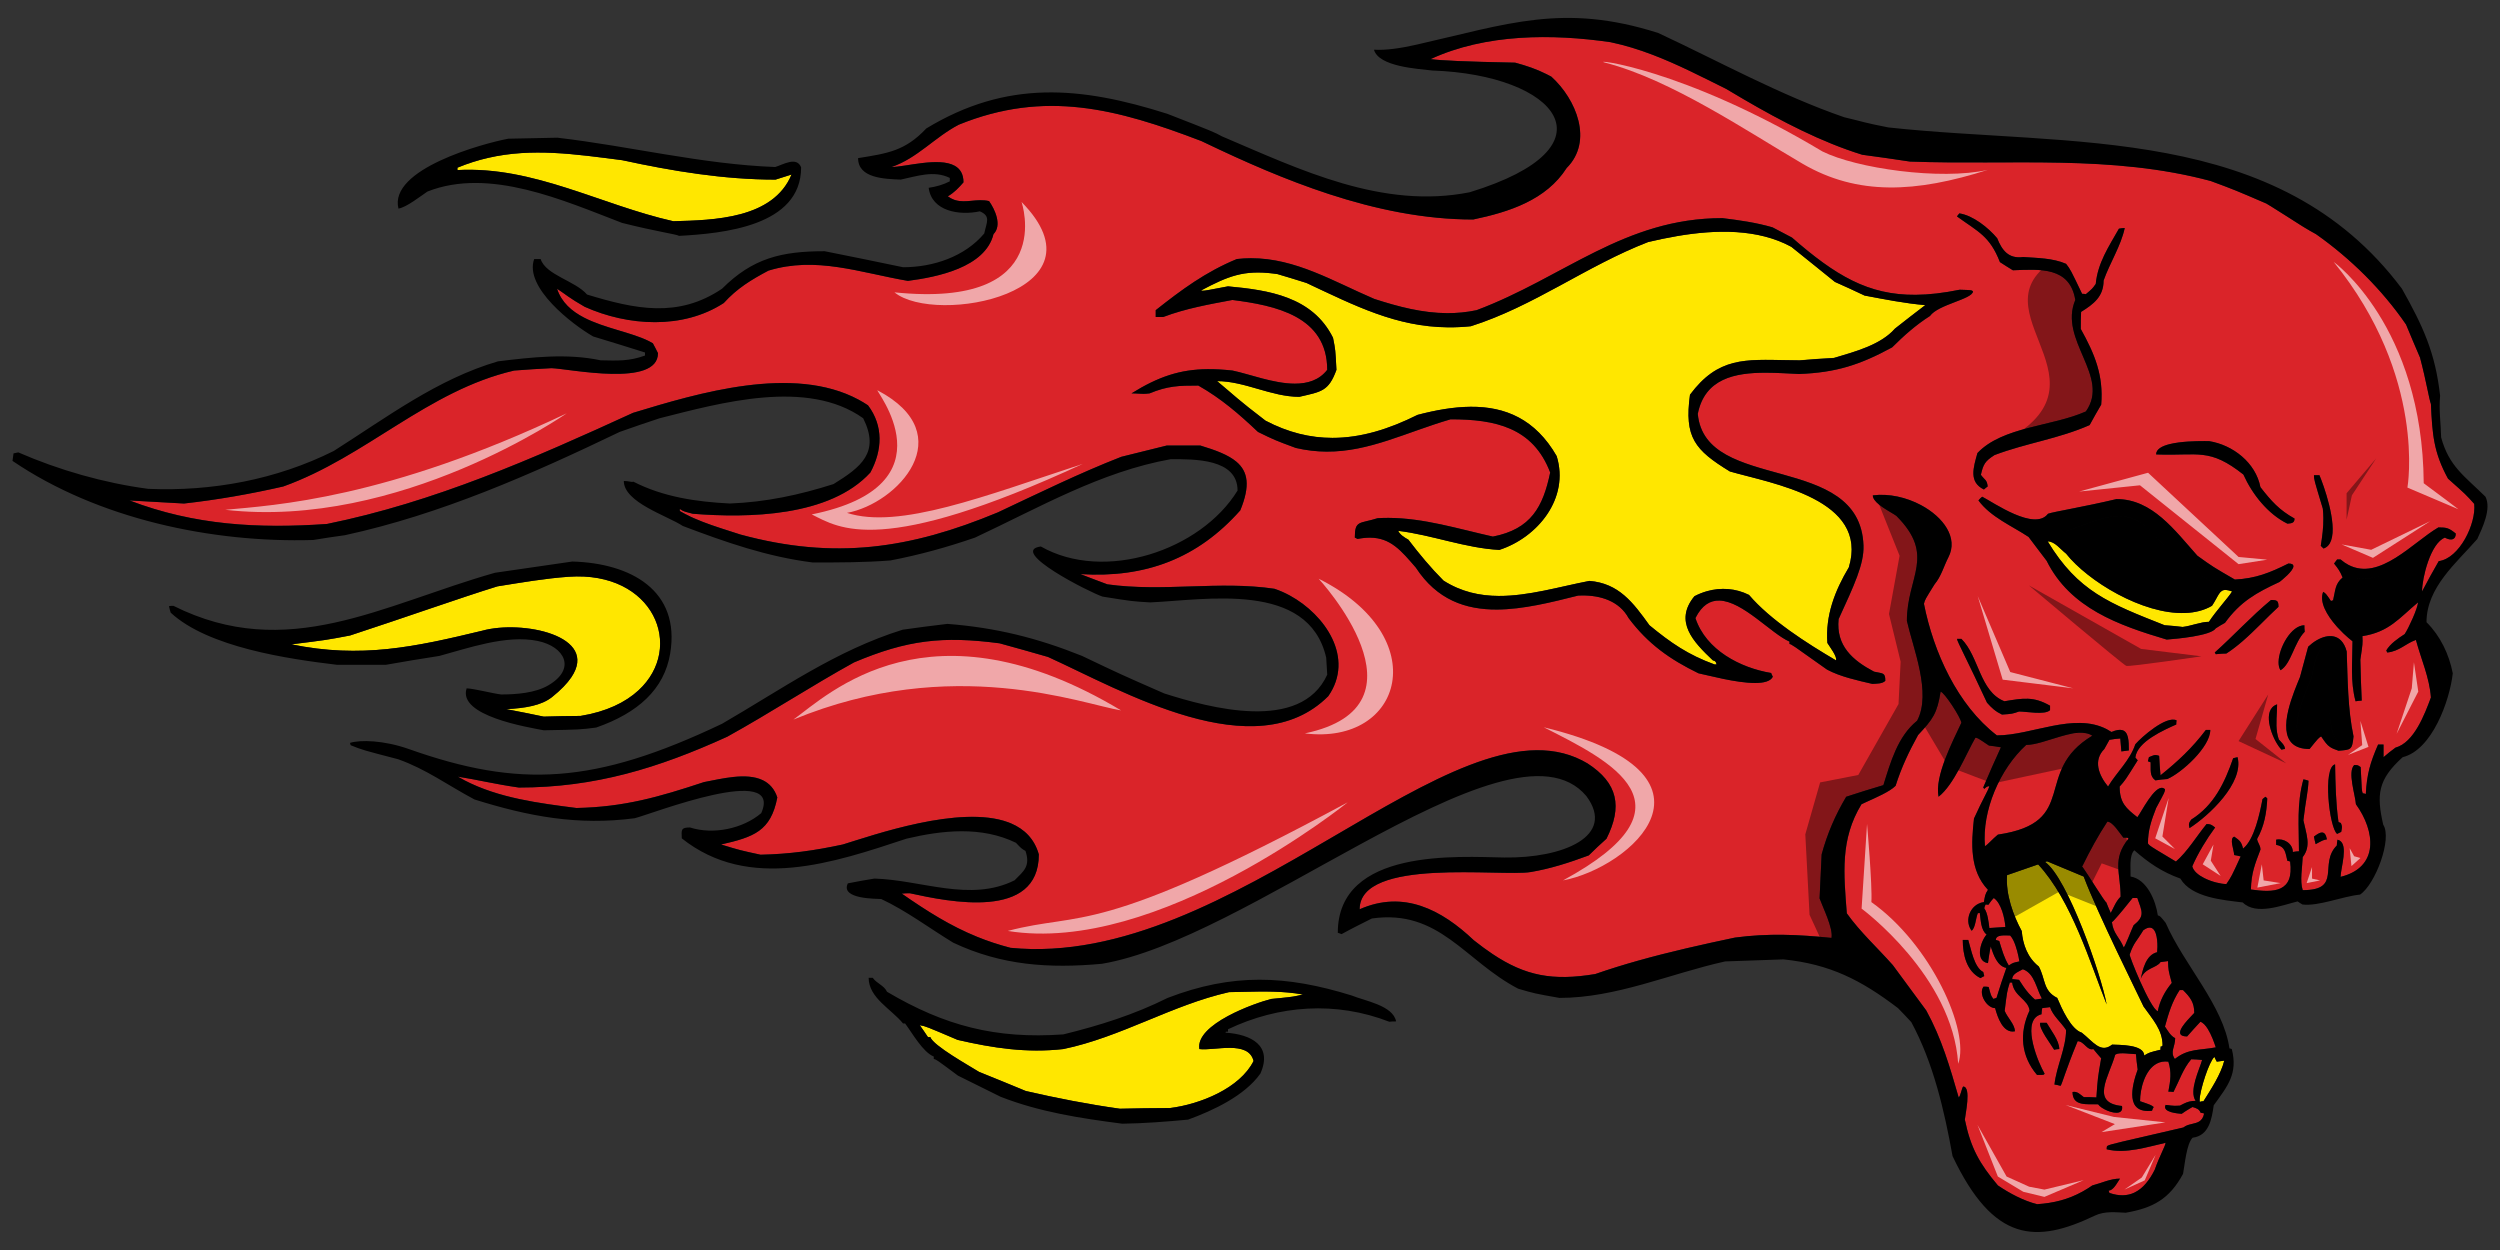
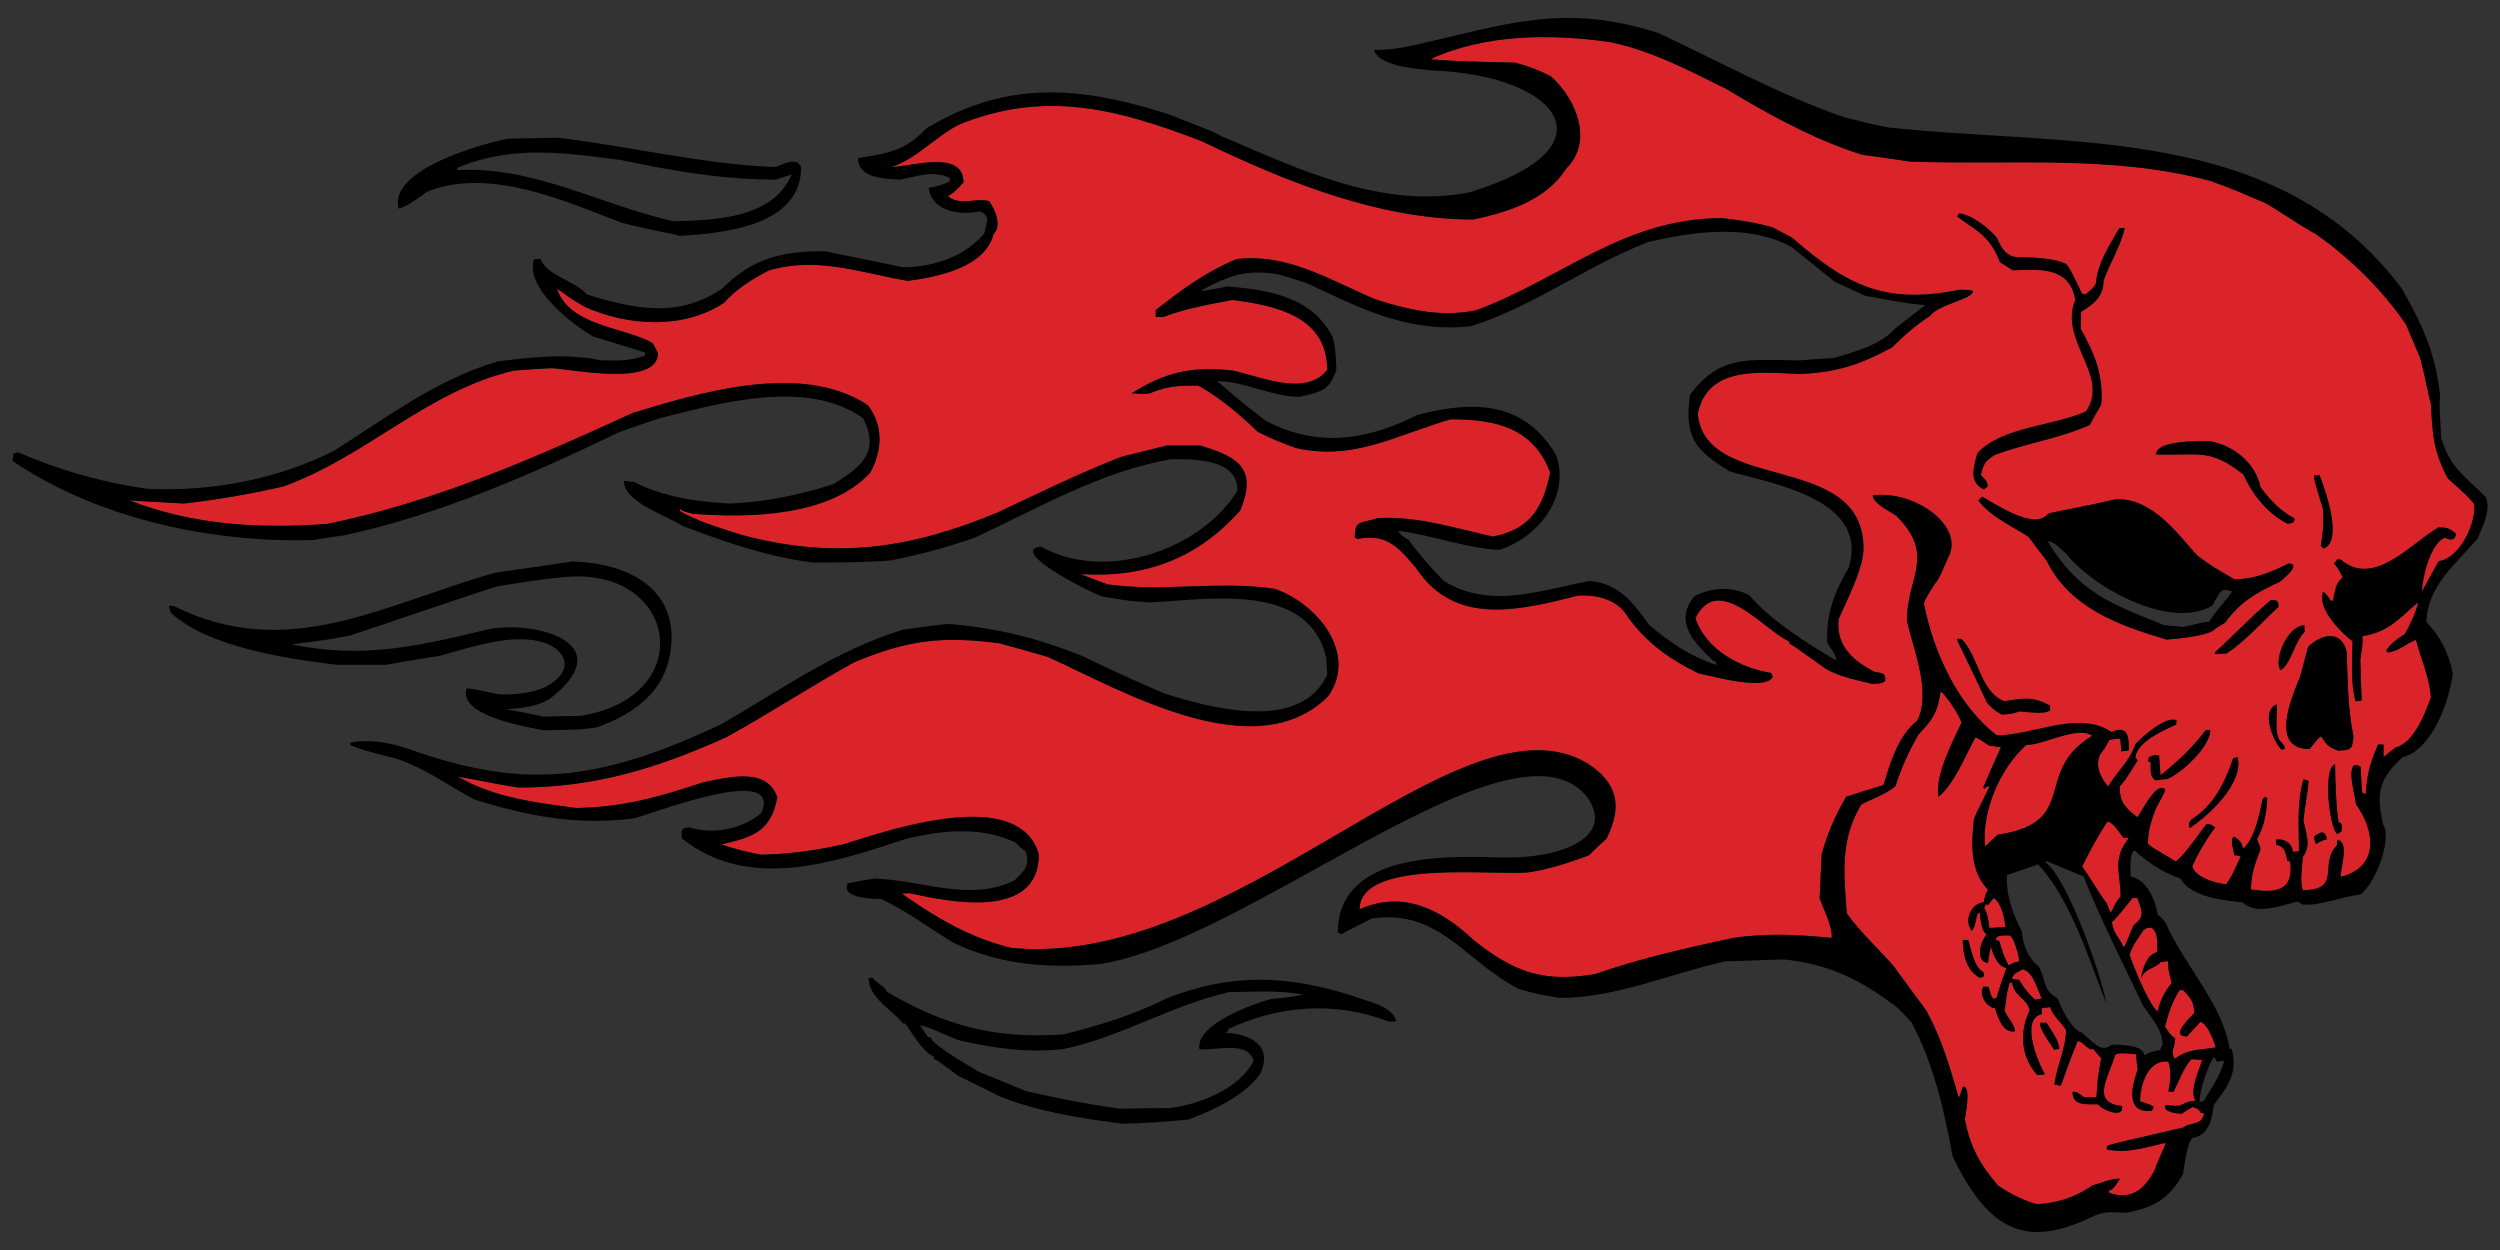
<svg xmlns="http://www.w3.org/2000/svg" version="1.1" id="Layer_1" x="0px" y="0px" width="200px" height="100px" viewBox="0 0 200 100" style="enable-background:new 0 0 200 100;" xml:space="preserve">
  <rect x="0" y="0" width="200" height="100" fill="#333333" stroke="none" />
-   <path id="color2" style="fill:#FFE700;" d="M163.814,43.311c0.571,0,1.009,0.626,1.472,0.98c1.728,2.194,6.122,4.875,9.522,4.749  c0.785-0.028,1.518-0.207,2.152-0.576c0.531-0.797,0.577-1.307,1.132-1.265c0.128,0.009,0.283,0.048,0.477,0.119  c-0.302,0.491-1.283,1.554-1.855,2.428c-0.654,0-1.391,0.327-2.1,0.41c-0.492-0.056-0.982-0.11-1.445-0.137  C168.752,48.274,166.242,47.318,163.814,43.311z M151.592,26.289c0.791-0.629,1.609-1.255,2.428-1.883  c-1.637-0.137-3.246-0.464-4.854-0.764c-0.791-0.383-1.584-0.735-2.375-1.091c-1.172-0.955-2.345-1.882-3.49-2.81  c-2.685-1.461-6.027-1.381-9.073-0.869c-0.821,0.139-1.621,0.309-2.38,0.488c-4.938,1.909-9.113,5.127-14.186,6.737  c-0.631,0.064-1.239,0.092-1.83,0.086c-4.137-0.041-7.403-1.712-11.318-3.55c-0.79-0.246-1.555-0.49-2.318-0.709  c-0.117-0.017-0.23-0.032-0.342-0.046c-2.363-0.289-3.605,0.209-5.767,1.354c0.046,0.016,0.078,0.026,0.146,0.025  c0.174-0.001,0.577-0.078,2.007-0.352c0.001,0,0.001,0,0.001,0l0,0c3.246,0.3,6.766,0.817,8.402,4.117  c0.19,0.955,0.19,0.955,0.272,2.564c-0.625,1.719-1.201,1.747-2.973,2.156c-0.001,0-0.001,0-0.001,0l0,0  c-2.236,0-4.364-1.256-6.573-1.256c1.473,1.228,1.555,1.392,3.873,3.164c1.813,0.954,3.585,1.376,5.348,1.378  c2.266,0.002,4.516-0.69,6.817-1.842c1.467-0.385,2.897-0.638,4.246-0.647c2.76-0.02,5.179,0.979,6.883,3.947  c1.037,3.356-1.5,6.494-4.584,7.502h-0.001c-0.001,0-0.001,0-0.001,0c-2.699-0.136-5.397-1.199-8.1-1.526  c0.164,0.326,0.52,0.544,0.82,0.707c0.871,1.147,1.799,2.265,2.809,3.274c1.418,0.905,2.905,1.224,4.428,1.23  c2.376,0.011,4.836-0.738,7.246-1.203c0.001,0,0.001,0.001,0.002,0.001c0-0.001,0-0.001,0-0.001c2.346,0.191,3.49,1.719,4.801,3.546  c1.718,1.418,3.109,2.373,5.209,3.137c0.055,0,0.109,0,0.163,0c-0.054-0.22-0.081-0.273-0.3-0.328  c-1.555-1.472-3.139-3.108-1.473-5.129c0.326-0.173,0.669-0.309,1.021-0.407c1.09-0.305,2.271-0.236,3.344,0.3  c1.717,2.019,4.635,3.872,6.956,5.236c0.136-0.273-0.521-1.116-0.684-1.39c-0.165-2.211,0.599-4.174,1.718-6.056  c1.637-5.456-6.11-6.684-9.52-7.665c-2.811-1.719-3.656-2.728-3.191-6.138c2.248-3.021,4.402-2.819,7.806-2.764  c0.315,0.005,0.64,0.009,0.978,0.009c0.9-0.082,1.8-0.137,2.729-0.191C148.348,28.144,150.449,27.599,151.592,26.289z   M53.861,17.697c3.246-0.083,7.993-0.191,9.465-3.737c-0.437,0.137-0.872,0.273-1.282,0.408c-4.146,0-8.236-0.681-12.275-1.555  c-3.789-0.486-7.2-0.992-10.717-0.185c-0.812,0.187-1.629,0.442-2.457,0.785c0,0.055,0,0.108,0,0.191  C42.705,13.277,48.051,16.388,53.861,17.697z M38.587,50.455c3.144-0.872,9.392,0.375,7.114,3.735  c-0.325,0.48-0.824,1.004-1.532,1.57c-0.856,0.685-2.162,0.896-3.669,0.971c0.981,0.191,1.988,0.38,2.997,0.599  c0.981-0.027,1.965-0.056,2.946-0.056c2.06-0.334,3.593-1.084,4.637-2.046c3.729-3.435,1.235-9.566-5.582-9.088  c-1.891,0.133-3.724,0.452-5.711,0.77c-3.001,0.93-7.283,2.456-11.784,3.929c-1.854,0.354-1.855,0.354-4.688,0.708  C28.879,52.691,33.16,51.765,38.587,50.455z M99.067,79.355c-0.248,0.006-0.497,0.011-0.745,0.014  c-4.584,1.036-8.648,3.601-13.258,4.555c-2.944,0.328-5.619-0.08-8.455-0.735c-2.563-1.092-2.563-1.092-3.027-1.174  c0.218,0.3,0.438,0.628,0.656,0.954c0.055,0,0.108,0,0.19,0c0.22,0.682,3.163,2.318,3.9,2.782c1.227,0.491,2.481,1.01,3.736,1.528  c2.482,0.572,4.992,1.064,7.529,1.418c1.335-0.027,2.672-0.055,4.009-0.055c2.401-0.299,5.593-1.582,6.683-3.765  c-0.409-1.689-3.164-0.791-4.336-0.954c-0.327-1.991,4.445-3.682,5.755-4.009c0.215-0.021,0.402-0.039,0.568-0.055  c0.047-0.005,0.09-0.009,0.133-0.013c1.035-0.102,1.146-0.128,1.832-0.287C102.521,79.25,100.804,79.315,99.067,79.355z   M163.764,68.904l-0.158,0.055c1.805,1.27,4.501,9.055,4.927,11.393c-1.297-3.242-2.795-8.313-5.481-11.201l-2.486,0.861  c0,0.001,0,0.002,0,0.002c-0.123,1.53,0.502,3.233,1.176,4.474c0.083,1.063,0.464,2.128,1.365,2.836  c0.545,1.009,0.326,1.938,1.472,2.51c0.356,0.846,1.093,2.509,1.966,2.782c0.899,0.708,1.5,1.691,2.426,0.954  c0.519,0.027,2.564-0.028,2.564,0.873c0.41-0.247,0.41-0.247,1.311-0.465c-0.029-0.081-0.029-0.162-0.029-0.244  c0.055-0.025,0.107-0.054,0.188-0.08c0.002-0.001,0.004-0.002,0.005-0.003c-0.001-1.281-0.819-2.126-1.528-3.136  c-0.005-0.013-0.011-0.024-0.016-0.037c-0.334-0.733-3.658-7.386-4.767-10.352L163.764,68.904z M177.344,84.933L177.344,84.933  L177.344,84.933c-0.083-0.136-0.137-0.271-0.191-0.381c-0.41,0.335-1.178,2.68-1.183,3.465c-0.001,0.052,0.003,0.098,0.009,0.135  c0.082-0.026,0.192-0.055,0.301-0.055c0.601-0.954,1.391-2.154,1.664-3.246c-0.172,0.022-0.326,0.044-0.477,0.065  C177.426,84.922,177.385,84.928,177.344,84.933z" />
  <path id="color1" style="fill:#DA2429;" d="M159.939,75.278c-0.107-0.028-0.191-0.057-0.271-0.083  c0.001-0.463,0.817-0.354,1.145-0.353c0.096,0.095,0.184,0.235,0.265,0.402c0.241,0.503,0.41,1.239,0.472,1.668  c-0.518,0.11-0.518,0.11-0.844,0.328C160.322,76.614,160.159,75.986,159.939,75.278L159.939,75.278  C159.939,75.279,159.939,75.279,159.939,75.278z M159.503,71.841c-0.163,0.162-0.3,0.354-0.436,0.545l0,0l-0.001,0.001  c-0.082-0.026-0.163-0.026-0.218-0.026c-0.054,0.08-0.081,0.19-0.108,0.299c0.272,0.381,0.354,1.118,0.408,1.582  c0.409-0.028,0.845-0.054,1.281-0.083C160.376,73.449,160.102,72.25,159.503,71.841z M161.523,78.388  c0.334,0.525,0.646,0.987,1.085,1.405c0.063,0.06,0.128,0.119,0.196,0.177c0.162-0.026,0.354-0.055,0.545-0.082  c-0.423-0.767-0.59-1.968-1.441-2.315c-0.027-0.011-0.056-0.022-0.085-0.03c-0.327,0.19-0.847,0.355-0.847,0.79  c0.041,0,0.084,0.002,0.127,0.005C161.236,78.346,161.38,78.366,161.523,78.388z M162.096,59.593  c-2.102,1.91-3.547,5.265-3.301,8.101c0.245-0.136,0.572-0.545,1.036-0.926c6.624-0.975,2.72-5.01,7.555-7.913  C166.158,58.039,163.566,59.593,162.096,59.593z M195.097,44.89c-0.462,0.792-0.896,1.608-1.333,2.425  c0.002-1.094,0.684-3.868,1.828-4.305c0.02,0.011,0.039,0.021,0.059,0.031c0.007,0.003,0.014,0.007,0.021,0.011  c0.408,0.199,0.791,0.144,0.791-0.368c-0.273-0.22-0.45-0.343-0.646-0.41c-0.194-0.068-0.405-0.082-0.747-0.082  c-2.037,1.181-4.697,4.309-7.196,2.998c-0.212-0.111-0.422-0.255-0.63-0.434c-0.001,0-0.001,0-0.001,0  c-0.001,0-0.001-0.001-0.001-0.001c-0.11,0-0.192,0-0.273,0c-0.083,0.108-0.163,0.219-0.247,0.327  c0.327,0.41,0.492,0.629,0.684,1.119c-0.628,0.518-0.572,1.063-0.764,1.828c-0.055,0-0.107,0.027-0.164,0.054  c-0.407-0.599-0.408-0.599-0.626-0.735l0,0c-0.001-0.001-0.001-0.001-0.002-0.002c-0.323,0.819,0.302,1.872,1.05,2.727  c0.018,0.021,0.035,0.04,0.053,0.06c0.02,0.022,0.039,0.044,0.059,0.066c0.144,0.158,0.29,0.308,0.434,0.447  c0.008,0.008,0.016,0.016,0.024,0.023c0.015,0.015,0.03,0.028,0.046,0.043c0.248,0.235,0.484,0.438,0.682,0.59  c0,1.636-0.191,3.19,0.244,4.8c0.001,0,0.002,0,0.002,0s0,0.001,0,0.002c0.165-0.027,0.328-0.056,0.493-0.056  c-0.056-1.091-0.083-2.182-0.11-3.274c0.191-1.281,0.191-1.281,0.164-1.883c2.127-0.326,2.945-1.443,4.443-2.696  c-0.004,0.44-0.764,2.097-1.063,2.532c-0.545,0.355-1.146,0.765-1.472,1.309c0.025,0.056,0.055,0.11,0.081,0.165l0.001-0.001  c0,0.001,0,0.001,0.001,0.002c0.982-0.108,1.444-0.708,2.289-1.008c0.41,1.526,1.093,3.025,1.2,4.607  c-0.49,1.309-1.336,3.601-2.836,4.01c-0.326,0.244-0.652,0.489-0.953,0.761c0-0.354,0-0.681,0-1.007c0,0-0.001,0-0.002,0v-0.001  c-0.162,0-0.299,0-0.436,0c-0.629,1.446-0.9,2.374-0.982,3.956c-0.082-0.028-0.162-0.056-0.244-0.056  c-0.08-0.217-0.08-0.22-0.164-2.098c-0.076-0.052-0.129-0.087-0.174-0.111c-0.099-0.054-0.157-0.054-0.346-0.054  c-0.546,0.544,0.082,2.373,0.137,3.137c1.554,2.154,1.882,5.045-1.226,5.81c0.026-0.769,0.627-2.52-0.087-2.913  c-0.047-0.026-0.101-0.047-0.16-0.061c-0.027,0.137-0.055,0.301-0.055,0.464c-1.475,1.476,0.463,3.573-2.727,3.574  c-0.245-0.736-0.026-1.854,0-2.645c0.709-0.9,0.274-1.855,0.055-2.946c0.191-1.636,0.382-2.317,0.408-3.163c0,0-0.001,0-0.002,0  c0-0.001,0-0.001,0-0.001c-0.135-0.055-0.271-0.082-0.408-0.109c-0.546,1.992-0.355,3.709-0.355,5.755  c-0.162,0-0.326,0.028-0.488,0.056c0-0.341-0.186-0.62-0.444-0.798c-0.259-0.178-0.593-0.253-0.893-0.184c0,0.136,0,0.272,0,0.41  c0,0,0.001,0,0.002,0.001l0,0c0.138,0.025,0.25,0.063,0.342,0.112c0.398,0.214,0.424,0.637,0.557,1.168c0,0,0.001,0,0.002,0  c0,0.001,0,0.001,0,0.001c0.039,0,0.094,0.015,0.151,0.033c0.005,0.002,0.009,0.003,0.015,0.004  c0.016,0.006,0.033,0.012,0.051,0.018c0.327,2.454-1.281,2.51-3.135,2.236c0.027-1.309,0.326-2.044,0.764-3.192  c0-0.354-0.219-0.518-0.272-0.845c0.571-1.009,0.764-2.1,0.817-3.246c-0.054-0.054-0.108-0.108-0.137-0.136l0,0  c0,0-0.001-0.001-0.002-0.002c-0.08,0.055-0.164,0.11-0.245,0.191c-0.218,1.145-0.653,3.244-1.554,3.955  c-0.135-0.545-0.271-0.653-0.707-0.953c-0.001,0-0.001,0.001-0.001,0.001c-0.001-0.001-0.001-0.001-0.002-0.001  c-0.409,0.137-0.026,1.035,0,1.472c0.001,0,0.001,0,0.002,0.001h0.001c0.162,0.026,0.325,0.057,0.515,0.109  c-0.735,1.607-0.735,1.607-1.144,2.209c-0.43,0-1.17-0.172-1.773-0.479c-0.471-0.238-0.859-0.557-0.954-0.939  c0.464-1.063,1.146-2.181,1.829-3.108c-0.069-0.048-0.124-0.089-0.173-0.124c-0.147-0.104-0.245-0.151-0.512-0.151  c-0.79,0.954-1.528,2.209-2.455,3c-0.095-0.056-0.183-0.108-0.269-0.16c-1.23-0.735-1.639-0.982-1.811-1.118  c-0.083-0.065-0.112-0.106-0.155-0.166c0-1.064,0.273-1.855,0.656-2.837c0.707-1.31,0.707-1.31,0.707-1.501  c-0.042-0.043-0.087-0.072-0.133-0.091c-0.697-0.283-1.795,1.993-2.078,2.325c-0.898-0.707-1.416-1.144-1.416-2.451  c0.438-0.491,0.438-0.491,1.447-2.102c-0.082-0.081-0.137-0.163-0.191-0.218c0.138-1.282,2.318-2.21,3.274-2.646  c0-0.108,0-0.219,0.026-0.327c-0.001,0-0.002,0-0.002-0.001l0,0c-0.818-0.409-2.81,1.338-3.301,1.91  c-0.436,1.309-1.473,2.208-2.182,3.382c-0.762-0.927-1.197-2.1-0.297-3c0.135-0.245,0.271-0.49,0.408-0.735  c0.271-0.056,0.57-0.083,0.869-0.109c0.028,0.328,0.056,0.681,0.084,1.035c0,0,0.001,0,0.002,0c0,0.001,0,0.001,0,0.002  c0.191-0.027,0.381-0.056,0.6-0.082c0-0.784-0.028-1.499-0.541-1.625c-0.2-0.051-0.475-0.011-0.852,0.15  c-0.125-0.082-0.252-0.156-0.38-0.224c-2.625-1.362-6.003,0.497-8.785,0.497c-3.163-2.428-5.071-6.682-5.835-10.527  c0.08-0.327,0.08-0.327,0.846-1.555c0.548-0.66,0.74-1.455,1.11-2.167c0.807-1.55-0.389-3.21-2.194-4.174  c-1.156-0.617-2.563-0.948-3.855-0.78c0,0.246,0.208,0.496,0.488,0.728c0.374,0.309,0.879,0.586,1.196,0.781  c0.079,0.048,0.147,0.092,0.198,0.13c3.192,3.189,0.845,4.854,0.845,8.399c0.491,2.182,1.992,5.782,0.819,7.992  c-1.556,1.253-2.127,3.327-2.699,5.154c-1.009,0.301-1.992,0.603-2.975,0.929c-0.873,1.472-1.501,2.918-1.964,4.609  c-0.055,1.172-0.109,2.346-0.165,3.519c0.273,0.764,1.092,2.373,0.955,3.164c-2.645-0.271-5.072-0.382-7.72-0.028  c-2.568,0.544-5.191,1.127-7.747,1.846c-1.163,0.327-2.312,0.682-3.437,1.073c-3.397,0.566-5.589,0.146-8.203-1.595  c-0.483-0.322-0.981-0.689-1.505-1.104c-1.297-1.228-2.702-2.237-4.223-2.745s-3.156-0.515-4.915,0.262  c0.004-4.177,11.333-2.585,13.687-2.979c1.547-0.259,3.063-0.742,4.643-1.331c0.465-0.463,0.929-0.898,1.419-1.335  c1.282-2.563,0.927-4.445-1.526-6.028c-0.146-0.087-0.293-0.167-0.441-0.242c-10.298-5.24-27.93,16.765-45.714,14.998  c-0.951-0.246-1.829-0.539-2.663-0.878c-2.132-0.865-3.978-2.028-6.036-3.458c0.218-0.027,0.438-0.027,0.655-0.027  c3.11,0.683,10.312,2.182,10.312-3.109c-0.353-1.242-1.152-2.023-2.219-2.478c-0.073-0.031-0.148-0.061-0.225-0.09  c-0.002,0-0.004-0.001-0.005-0.002c-3.86-1.429-10.837,1.047-13.237,1.777c-2.293,0.492-4.228,0.764-6.575,0.818  c-1.636-0.354-1.637-0.354-3.161-0.817c2.617-0.601,3.981-1.064,4.5-3.765c-0.23-0.698-0.645-1.129-1.163-1.379  c-1.324-0.642-3.331-0.104-4.704,0.15c-3.628,1.201-6.383,1.992-10.202,2.073c-2.99-0.384-6.222-0.792-8.951-2.211  c-0.182-0.095-0.361-0.193-0.538-0.297c1.555,0.244,2.973,0.6,4.882,0.871c6.082,0,11.157-1.554,16.667-4.064  c3.408-1.883,6.736-4.064,10.145-5.946c4.255-1.799,7.093-2.128,11.647-1.527c1.282,0.354,2.564,0.709,3.874,1.091  c5.892,2.673,16.583,8.975,22.42,3.137c2.126-3.055-0.241-6.507-3.077-8.053c-0.405-0.221-0.82-0.403-1.233-0.54  c-4.392-0.655-8.92,0.271-13.366-0.355c-0.338-0.125-0.67-0.25-0.999-0.375c-0.104-0.039-0.207-0.079-0.311-0.118  c-0.282-0.108-0.563-0.216-0.843-0.324c5.209,0.327,9.383-1.255,12.791-5.101c0.81-1.976,0.619-3.104-0.314-3.891  c-0.638-0.538-1.625-0.916-2.878-1.292c-0.9,0-1.8,0-2.701,0c-1.227,0.299-2.427,0.6-3.627,0.899  c-3.354,1.31-6.628,2.918-9.875,4.445c-7.01,2.919-13.064,3.819-20.594,1.774c-0.286-0.094-0.581-0.188-0.881-0.283  c-0.937-0.299-1.919-0.617-2.819-1.013c-0.006-0.003-0.012-0.005-0.018-0.008c-0.093-0.04-0.184-0.082-0.274-0.124  c-0.007-0.004-0.014-0.007-0.021-0.011c-0.291-0.138-0.572-0.284-0.838-0.442c0-0.055,0-0.109,0-0.165  c0.093,0.06,0.156,0.101,0.223,0.135c0.147,0.075,0.305,0.116,0.813,0.248c4.446,0.355,10.965,0.246,14.211-3.3  c0.954-1.774,1.063-3.709-0.191-5.375c-0.246-0.163-0.498-0.314-0.756-0.453c-5.232-2.812-12.814-0.533-18.039,1.054  c-7.965,3.654-15.903,7.146-24.494,8.892c-5.481,0.381-10.582,0.109-15.79-1.881c1.444,0.082,2.891,0.163,4.362,0.245  c2.674-0.3,5.319-0.764,7.938-1.363c6.628-2.374,11.538-7.667,18.467-9.274c0.981-0.082,1.991-0.137,2.999-0.191  c1.473,0.054,8.512,1.555,8.512-1.201c-0.138-0.273-0.273-0.545-0.41-0.79c-0.102-0.061-0.207-0.118-0.318-0.174  c-1.4-0.702-3.539-1.028-5.183-1.878c-0.993-0.514-1.806-1.218-2.163-2.312c0.707,0.463,0.926,0.708,2.208,1.443h0.001l0.001,0.001  c3.463,1.555,7.855,1.827,11.128-0.301c1.063-1.172,2.182-1.854,3.573-2.592c3.818-1.172,7.338,0.166,11.156,0.82  c2.318-0.301,6.191-1.065,6.848-3.738c0.708-0.709,0.108-1.99-0.355-2.645c-0.001,0-0.001,0-0.002-0.001l0,0  c-0.976-0.223-1.843,0.187-2.704-0.076c-0.011-0.004-0.022-0.008-0.034-0.012c-0.021-0.007-0.042-0.014-0.063-0.021  c-0.165-0.061-0.331-0.148-0.496-0.271c0.517-0.3,0.873-0.682,1.254-1.119c0-0.669-0.269-1.08-0.693-1.32  c-1.271-0.721-3.95,0.089-5.059,0.092c2.071-0.711,3.435-2.372,5.371-3.382c6.9-2.809,12.655-1.281,19.42,1.311  c0.1,0.048,0.199,0.095,0.298,0.142c3.167,1.518,6.481,2.978,9.891,4.092c3.759,1.229,7.633,2.038,11.55,2.038  c2.865-0.599,5.839-1.554,7.474-4.118c2.155-2.154,0.765-5.51-1.227-7.311c-0.126-0.068-0.249-0.133-0.37-0.192  c-0.843-0.423-1.568-0.665-2.523-0.927c-4.059-0.081-5.943-0.174-6.764-0.283c4.402-2.038,9.73-2.033,14.404-1.353  c1.152,0.244,2.253,0.587,3.322,0.993c2.027,0.77,3.941,1.763,5.879,2.723c0.014,0.007,0.027,0.014,0.041,0.021  c0.473,0.284,0.951,0.567,1.435,0.849c3.001,1.748,6.187,3.406,9.452,4.418c1.256,0.163,2.537,0.353,3.818,0.545  c8.102,0.299,16.122-0.573,24.057,1.555c1.911,0.709,1.912,0.709,4.445,1.8c0.123,0.071,0.242,0.145,0.361,0.217  c0.836,0.509,1.621,1.037,2.421,1.534c0.067,0.041,0.134,0.083,0.2,0.124c0.007,0.005,0.014,0.009,0.021,0.013  c0.32,0.196,0.646,0.386,0.979,0.565c2.754,1.937,5.293,4.445,7.201,7.227c0.355,0.873,0.738,1.747,1.119,2.647  c0.518,1.965,0.709,3.273,0.871,3.709c0.111,2.455,0.22,3.875,1.366,5.975c1.444,1.282,1.444,1.282,2.098,2.018  C198.098,41.891,196.762,44.672,195.097,44.89z M182.286,52.954c-0.005,0.266,0.044,0.497,0.155,0.666  c0.848-0.489,1.093-2.236,1.938-3.08c0-0.001,0-0.001,0-0.001l0,0c-0.026-0.192-0.026-0.354-0.026-0.52  C183.311,50.02,182.305,51.803,182.286,52.954z M172.488,36.354c0.039,0.002,0.076,0.003,0.115,0.004  c3.26,0.117,4.145-0.549,6.867,1.607c0.71,1.581,1.965,3.163,3.52,3.928c0.299-0.027,0.572-0.027,0.572-0.409  c-1.227-0.682-1.855-1.391-2.729-2.51c-0.381-1.964-2.209-3.383-4.118-3.684c-0.089,0-0.222-0.001-0.386-0.001  c-0.668,0-1.858,0.022-2.738,0.237C172.96,35.68,172.488,35.935,172.488,36.354z M156.559,17.313c0,0,0,0.001-0.001,0.002  c1.691,1.227,2.618,1.555,3.436,3.654c0.328,0.217,0.682,0.437,1.038,0.653c2.153-0.081,4.556-0.3,4.991,2.374  c-1.364,3.218,2.837,6.109,0.846,8.92c-2.674,1.199-6.656,1.199-8.675,3.327c-0.327,1.172-0.708,2.319,0.519,2.918  c0.082-0.081,0.192-0.163,0.301-0.245c-0.056-0.546-0.244-0.519-0.545-0.928c0.191-0.846,0.326-1.092,1.09-1.582  c2.51-0.953,5.156-1.31,7.611-2.4c0.299-0.545,0.6-1.09,0.926-1.636c0.193-2.345-0.516-4.037-1.635-6.055  c0-0.464,0-0.927,0.026-1.363c1.008-0.628,1.8-1.228,1.8-2.51c0.49-1.391,1.391-2.782,1.691-4.2c-0.165,0-0.328,0.026-0.465,0.053  c-0.816,1.446-1.691,2.728-1.854,4.419c-0.273,0.383-0.273,0.383-0.791,0.819c-0.109-0.028-0.218-0.028-0.301-0.028  c-0.928-1.936-0.928-1.936-1.281-2.399c-1.065-0.463-2.292-0.463-3.438-0.545c-1.173,0.162-1.69-0.546-2.073-1.501  c-0.708-0.846-1.936-1.827-3.027-1.99c-0.057,0.058-0.1,0.115-0.141,0.173C156.591,17.266,156.574,17.289,156.559,17.313  L156.559,17.313z M157.844,23.315c-0.109-0.108-0.109-0.108-1.063-0.137c-0.001,0-0.001,0-0.001,0c-0.001,0-0.002,0-0.004,0  c-1.294,0.263-2.45,0.398-3.514,0.407c-3.796,0.032-6.408-1.533-9.901-4.58c-0.519-0.273-1.038-0.545-1.556-0.818  c-1.309-0.381-2.672-0.573-4.008-0.737c-0.002,0-0.003,0-0.004,0h-0.001c-7.855,0-12.685,4.746-19.667,7.365  c-0.797,0.169-1.578,0.24-2.351,0.237c-1.976-0.01-3.888-0.511-5.828-1.139c-3.239-1.384-6.299-3.262-9.869-3.256  c-0.37,0-0.746,0.022-1.128,0.065c-2.51,1.037-4.419,2.455-6.492,4.092c0,0.164,0,0.354,0,0.546c0.001,0,0.003,0,0.004,0l0,0  c0.191,0,0.382,0,0.601,0c1.799-0.682,3.653-1.009,5.535-1.362c3.408,0.436,7.581,1.283,7.581,5.591  c-0.644,0.828-1.572,1.104-2.592,1.104c-1.701-0.003-3.659-0.776-4.988-1.05c-0.71-0.077-1.364-0.115-1.981-0.11  c-2.206,0.019-3.943,0.596-6.097,1.938c0.487,0,0.665,0.039,0.951,0.037c0.131-0.001,0.283-0.011,0.499-0.037  c1.443-0.599,2.344-0.626,3.895-0.627c1.828,1.037,3.245,2.264,4.774,3.711c1.337,0.654,1.337,0.654,3.026,1.281  c0.854,0.199,1.669,0.288,2.458,0.293c3.422,0.022,6.361-1.542,9.93-2.585c3.572,0.001,6.598,0.657,7.963,4.256  c-0.574,2.754-1.527,4.527-4.582,5.127c-2.77-0.618-5.516-1.482-8.341-1.496c-0.293-0.001-0.586,0.006-0.88,0.024  c-1.446,0.463-1.828,0.136-1.828,1.554c0.055,0.027,0.137,0.056,0.217,0.108c0.002,0,0.002-0.001,0.004-0.001v0.001  c0.366-0.072,0.697-0.105,1.001-0.104c1.644,0.011,2.487,1.038,3.661,2.396c1.686,2.581,3.983,3.367,6.5,3.354  c2.086-0.012,4.323-0.572,6.488-1.117c0.1-0.005,0.2-0.008,0.301-0.009c1.507-0.014,2.99,0.455,3.732,1.81  c1.555,2.072,3.299,3.3,5.592,4.418c0.75,0.15,3.01,0.778,4.533,0.774c0.695-0.002,1.237-0.134,1.416-0.501  c-0.056-0.109-0.11-0.218-0.137-0.3c-2.455-0.408-5.21-1.828-6.055-4.391c0.521-1.043,1.184-1.42,1.914-1.403  c1.865,0.046,4.16,2.658,5.609,3.285c0,0.055,0,0.109,0,0.191c0.164,0.026,0.164,0.026,3,2.046c1.064,0.573,2.455,0.873,3.628,1.146  c0.001,0,0.002,0,0.003,0h0.001c0.355-0.026,0.791,0,1.037-0.246c0-0.68-0.191-0.571-0.901-0.734  c-1.718-0.902-3.054-2.075-2.836-4.203c1.241-2.71,2.041-4.4,1.99-5.883c-0.261-7.537-12.674-4.166-13.257-10.537  c0.562-2.823,2.96-3.295,5.448-3.291c0.899,0.001,1.81,0.064,2.648,0.101c0.001,0,0.002,0,0.002,0c0.001,0,0.002,0,0.002,0  c2.975-0.109,4.884-0.737,7.447-2.128c0.93-0.928,1.91-1.802,3.027-2.51C155.058,24.352,157.785,23.942,157.844,23.315z   M164.006,56.457c-0.001,0-0.001,0-0.002,0c0,0,0,0,0-0.001c-1.336-0.763-2.155-0.599-3.654-0.354  c-1.99-0.79-2.018-3.572-3.436-4.99c-0.138,0-0.246,0-0.355,0c0,0.191,0.9,1.854,2.399,5.101c0.382,0.435,0.685,0.708,1.201,0.954  c0.818-0.055,0.818-0.055,1.365-0.246c0.599,0,2.072,0.3,2.48-0.109C164.004,56.675,164.004,56.567,164.006,56.457z M177.262,50.267  c0.245-0.163,0.491-0.301,0.736-0.438c1.227-1.692,2.482-2.4,4.365-3.273c0.163-0.124,1.125-0.892,1.111-1.267  c-0.004-0.126-0.116-0.208-0.403-0.208c-1.474,0.737-2.618,1.2-4.282,1.282c-1.746-1.009-1.746-1.009-3.001-1.909  c-1.8-2.018-3.601-4.528-6.464-4.528c-2.646,0.628-5.018,1.009-5.483,1.173c-1.064,1.418-4.364-0.9-5.264-1.363  c-0.108,0.081-0.218,0.19-0.301,0.299c0.001,0,0.001,0.001,0.001,0.001s0,0-0.001,0c0.982,1.338,2.7,2.046,4.01,2.919  c0.464,0.627,0.956,1.255,1.446,1.909c1.881,3.791,5.755,5.156,9.602,6.302C174.098,51.111,176.88,50.865,177.262,50.267z   M176.824,58.394c-0.136,0-0.246,0-0.355,0c-1.091,1.446-2.236,2.51-3.627,3.628c-0.055-0.518-0.082-1.036-0.109-1.555  c-0.381-0.137-0.464-0.028-0.818,0.107c-0.026,0.11-0.055,0.22-0.082,0.329c0.056,0.025,0.137,0.054,0.219,0.081  c0.027,0.6-0.107,1.09,0.381,1.446c0.3-0.055,0.628-0.083,0.955-0.108C174.534,61.831,176.824,59.756,176.824,58.394z   M179.006,60.574c-0.135,0.028-0.244,0.057-0.354,0.083c-0.682,1.965-1.527,3.764-3.354,4.91c-0.193,0.273-0.22,0.354-0.138,0.682  c0.001-0.001,0.001-0.001,0.001-0.001c0.001,0,0.001,0,0.001,0.001C176.689,65.267,179.525,62.649,179.006,60.574z M182.28,48.547  c0-0.491-0.109-0.547-0.6-0.547c-1.582,1.311-2.974,2.838-4.501,4.202c0.027,0.027,0.055,0.081,0.082,0.136  c0.068-0.007,0.137-0.014,0.205-0.02c0.205-0.019,0.414-0.034,0.641-0.034c0.453-0.291,0.887-0.632,1.309-0.997  C180.414,50.421,181.34,49.409,182.28,48.547z M182.797,59.921c0-0.299-0.299-0.544-0.49-0.764  c-0.261-0.719-0.191-1.488-0.154-2.241c0.01-0.19,0.018-0.381,0.018-0.568c-0.167,0.055-0.298,0.141-0.397,0.252  c-0.699,0.776,0.13,2.756,0.752,3.377C182.605,59.949,182.689,59.921,182.797,59.921z M186.154,67.149  c-0.074-0.405-0.215-0.558-0.41-0.549c-0.126,0.005-0.273,0.077-0.439,0.191c-0.03,0.021-0.062,0.042-0.093,0.065  c-0.031,0.023-0.063,0.048-0.096,0.073c0.027,0.192,0.083,0.382,0.136,0.602C185.852,67.204,185.852,67.204,186.154,67.149z   M187.271,65.841c-0.057-0.021-0.101-0.039-0.141-0.058c-0.018-0.008-0.034-0.017-0.051-0.025c-0.217-1.526-0.246-3.081-0.271-4.609  c-1.01,0.219-0.465,5.101,0.163,5.563c0.107-0.054,0.218-0.107,0.327-0.163C187.382,66.14,187.382,66.14,187.271,65.841z   M184.652,51.736c-0.219,0.793-0.436,1.609-0.654,2.428c-0.466,1.153-1.85,4.232-0.581,5.347c0.292,0.257,0.727,0.41,1.347,0.41  c0.707-0.872,0.707-0.872,0.926-1.009c0.307,0.443,0.453,0.673,0.719,0.85c0.161,0.105,0.364,0.193,0.672,0.296  c1.008-0.081,1.092-0.055,1.201-1.146c-0.464-2.207-0.464-4.526-0.545-6.79c-0.102-0.389-0.256-0.674-0.445-0.871  C186.615,50.544,185.484,50.949,184.652,51.736z M185.555,38.018c-0.165,0-0.303,0-0.439-0.001c0,0.001,0,0.001,0,0.001  c0,0.327,0,0.327,0.709,2.673c0.027,0.26,0.041,0.511,0.044,0.757c0.008,0.739-0.085,1.439-0.207,2.217l0,0c0,0.001,0,0.001,0,0.002  c0.055,0.054,0.137,0.135,0.219,0.217c0.303-0.102,0.496-0.334,0.607-0.65C186.981,41.838,185.887,38.795,185.555,38.018z   M176.057,89.027c0.083,0,0.163,0.026,0.273,0.056c-0.064,0.345-0.213,0.53-0.402,0.644c-0.313,0.183-0.735,0.175-1.086,0.359  c-0.059,0.031-0.116,0.067-0.171,0.111c-5.188,1.194-5.827,1.342-6.034,1.452c-0.031,0.017-0.054,0.031-0.078,0.049  c-0.026,0.082-0.026,0.164-0.026,0.246c1.526,0.383,3.245-0.191,4.718-0.519c-0.055,0.327-0.49,1.064-0.873,2.154  c-0.413,0.828-0.939,1.509-1.639,1.836c-0.546,0.252-1.197,0.291-1.982,0.017c-0.028-0.08-0.056-0.135-0.057-0.188  c0.048-0.001,0.094-0.012,0.14-0.031c0.321-0.134,0.595-0.686,0.761-0.924c-0.763,0-1.472,0.354-2.21,0.545  c-0.001,0-0.001,0.001-0.002,0.002c-0.001,0-0.001,0-0.002,0c-0.266,0.184-0.529,0.348-0.794,0.494  c-1.144,0.63-2.292,0.917-3.622,1.004c-1.089-0.273-2.208-0.872-3.136-1.5c-1.497-1.773-2.182-3.028-2.645-5.265  c0.026-0.354,0.545-2.646-0.137-2.646c0,0.001,0,0.002-0.001,0.003c-0.001,0-0.002-0.001-0.003-0.001  c-0.107,0.136-0.217,0.778-0.352,0.869c-0.709-2.453-1.364-4.718-2.592-6.954c-0.9-1.228-1.799-2.427-2.673-3.627  c-1.229-1.391-2.591-2.619-3.684-4.146c-0.245-3.164-0.543-5.919,1.173-8.729c0.09-0.043,0.188-0.089,0.292-0.136  c0.01-0.005,0.02-0.01,0.03-0.015c0.001,0,0.002-0.001,0.004-0.002c0.805-0.366,1.928-0.843,2.403-1.321  c0.464-1.472,1.063-2.728,1.798-4.064c1.201-1.28,1.527-1.745,1.801-3.461c0.281,0.017,1.606,2.048,1.661,2.482  c-0.709,1.526-2.155,4.281-1.827,5.918c0.002-0.001,0.003-0.002,0.004-0.003v0.001c1.226-0.954,2.181-3.381,2.943-4.716  c0.16,0,0.166,0.004,1.088,0.626c0.301,0.027,0.627,0.083,0.955,0.137c-0.492,1.064-0.955,2.128-1.418,3.219  c0.026,0.028,0.054,0.055,0.08,0.109c0.002-0.001,0.002-0.002,0.004-0.003c0,0,0,0,0,0.001c0.109-0.096,0.164-0.144,0.215-0.171  c0.05-0.025,0.098-0.033,0.19-0.047c-0.055,0.302-0.489,0.956-1.227,2.593c-0.218,1.991-0.354,4.146,1.118,5.701  c-0.244,0.354-0.244,0.545-0.326,0.98c-0.166,0.021-0.318,0.071-0.455,0.144c-0.75,0.389-1.058,1.435-0.527,2.148  c0.001-0.001,0.002-0.002,0.004-0.003v0.001c0.299-0.218,0.328-0.981,0.49-1.391c0.054-0.025,0.107-0.025,0.16-0.025  c0.082,0.573,0.082,1.365,0.546,1.72c-0.52,0.599-0.929,2.127,0.107,2.291c0-0.001,0-0.002,0.001-0.003c0.001,0,0.002,0,0.003,0.001  c0.055-0.46,0.136-0.894,0.217-1.327c0.218,0.654,0.519,1.576,1.254,1.711c-0.274,0.789-0.546,1.58-0.791,2.398  c-0.08,0.026-0.162,0.054-0.243,0.081c-0.19-0.246-0.19-0.246-0.381-0.955c-0.137-0.027-0.273-0.027-0.408-0.027  c-0.001,0.001-0.002,0.002-0.002,0.002c-0.001,0-0.002,0-0.003,0c-0.437,0.573,0.272,1.719,0.927,1.719  c0.19,0.709,0.628,2.046,1.582,1.854v-0.001c0.002-0.001,0.003-0.001,0.004-0.001c0-0.545-0.6-1.09-0.818-1.636  c0.19-1.554,0.19-1.556,0.408-2.261c0.056,0,0.107,0,0.188,0c0.138,1.117,1.282,1.336,1.391,2.235  c-0.845,1.801-0.682,3.655,0.6,5.156c0.35,0,0.476,0,0.535-0.028c0.037-0.017,0.05-0.042,0.07-0.083  c-0.486-0.819-1.786-3.914-0.531-4.636c0.082-0.047,0.176-0.084,0.281-0.109v-0.001c0.002,0,0.004-0.001,0.005-0.001  c0-0.163,0.027-0.326,0.054-0.489c0.189-0.026,0.408-0.054,0.625-0.079c0.217,0.681,0.871,1.199,1.281,1.827  c0,1.446-0.763,2.891-0.929,4.364c0.166,0.026,0.328,0.055,0.491,0.107c0.001-0.001,0.002-0.002,0.002-0.003  c0.001,0.001,0.002,0.001,0.002,0.001c0.164-0.271,0.355-1.117,1.364-3.57c0.517,0.003,0.762,0.789,1.251,0.626  c0.191,0.247,0.409,0.491,0.627,0.738c-0.273,1.58-0.273,1.581-0.381,3.133c-0.354-0.026-0.681-0.026-1.006-0.026  c-0.301-0.218-0.519-0.489-0.9-0.409c0,0.001,0,0.001,0,0.002c-0.002,0-0.003,0-0.004,0c0,1.173,1.173,0.955,2.047,0.984  c0.235,0.351,1.218,0.803,1.68,0.643c0.184-0.06,0.287-0.217,0.233-0.51c-2.563-0.246-1.036-2.347-0.546-4.092  c0.015-0.016,0.033-0.028,0.054-0.04c0.321-0.179,1.25-0.013,1.606-0.013c0.027,0.408,0.083,0.818,0.138,1.228  c-0.49,1.363-1.011,3.547,1.146,3.3c0,0,0-0.001,0.001-0.002c0,0,0.002,0,0.003,0c0.026-0.109,0.08-0.217,0.135-0.3  c-0.218-0.164-0.218-0.164-1.091-0.464c0-1.021,0.398-2.509,1.339-3.009c0.264-0.139,0.569-0.2,0.921-0.153  c0.274,0.874,0.164,1.501,0,2.399c0.137,0,0.274,0,0.408,0.027c0-0.001,0.001-0.001,0.001-0.002c0.001,0,0.002,0,0.003,0  c0.465-0.898,0.764-1.852,1.418-2.616c0.272,0,0.57,0.028,0.87,0.056c-0.218,0.789-1.064,2.452-0.521,3.271  c-0.386,0.001-0.635,0.077-0.932,0.219c-0.1,0.047-0.203,0.102-0.319,0.162c-0.681,0.055-0.871-0.055-1.143-0.055  c-0.001,0.001-0.001,0.001-0.001,0.002c-0.001,0-0.003,0-0.003,0c-0.3,0.603,1.008,0.684,1.283,0.711  c0.001-0.001,0.002-0.002,0.003-0.002h0.001c0.202-0.144,0.422-0.287,0.645-0.419c0.009-0.005,0.017-0.01,0.026-0.015  c0.064-0.038,0.13-0.075,0.195-0.11C175.758,88.673,175.921,88.727,176.057,89.027z M158.439,78.251  c0.083-0.056,0.191-0.11,0.301-0.164c-0.027-0.108-0.055-0.218-0.08-0.327c-0.736-0.357-0.982-1.883-1.2-2.565  c-0.164,0-0.302,0-0.439,0v0.001h-0.001C157.02,76.369,157.322,77.704,158.439,78.251z M164.332,83.979  c0.137-0.027,0.273-0.055,0.41-0.055c0-0.682-0.683-1.526-1.01-2.099c-0.191,0-0.356,0-0.52,0  C163.077,82.262,164.114,83.598,164.332,83.979z M176.033,81.741c-0.355,0.383-0.709,0.765-1.063,1.174  c-0.266,0-0.424-0.053-0.502-0.141c-0.339-0.382,0.808-1.431,1.074-1.741c0-0.846-0.328-1.254-0.9-1.827c-0.107,0-0.191,0-0.273,0  l0,0c-0.6,0.927-0.873,1.827-1.174,2.918c0.246,0.355,0.438,0.737,0.818,0.929c0,0.708-0.436,1.091-0.025,1.663  c1.063-0.846,1.99-0.682,3.273-0.927c-0.12-0.374-0.346-1.005-0.638-1.473C176.448,82.035,176.248,81.813,176.033,81.741z   M170.605,71.841c-0.157,0.202-0.456,0.573-0.757,0.936c-0.129,0.155-0.258,0.31-0.377,0.447c-0.277,0.323-0.497,0.563-0.52,0.54  c0.108,0.928,0.592,1.186,0.945,2.031c0.107-0.055,0.628-1.444,0.791-1.772c0.926-0.736,0.681-1.092,0.299-2.182  C170.852,71.841,170.713,71.841,170.605,71.841z M172.569,76.177c0.013-0.114,0.022-0.257,0.024-0.413  c0.012-0.703-0.119-1.672-0.725-1.545c-0.119,0.025-0.257,0.092-0.417,0.214c-0.026,0.046-0.052,0.09-0.077,0.132  c-0.408,0.684-0.677,0.856-0.975,1.722c-0.008,0.023-0.017,0.047-0.024,0.071c-0.095,0.019,1.645,4.349,2.247,4.539  c0.164-0.846,0.572-1.609,1.12-2.264l0,0c-0.274-1.01-0.274-1.01-0.302-1.746c-0.219,0.026-0.408,0.055-0.6,0.08  c-0.326,0.493-1.26,0.45-1.582,1.338c0,0,0,0,0,0.001C171.424,77.542,171.67,76.396,172.569,76.177z M169.87,67.013  c-0.274-0.328-0.847-1.282-1.283-1.282c-0.736,1.118-1.392,2.319-1.991,3.546c-0.012,0-0.023-0.001-0.034-0.002  c-0.004,0-0.009,0-0.013-0.001c0.512,0.714,1.842,2.899,1.957,2.922c0.108,0.272,0.218,0.545,0.354,0.845  c0.245-0.464,0.409-0.928,0.79-1.308c0-0.955-0.177-1.698-0.187-2.41c-0.011-0.713,0.146-1.395,0.813-2.228l0,0  C170.251,67.013,170.251,67.013,169.87,67.013z" />
  <path id="outline" d="M198.838,39.737c-1.691-1.666-2.919-2.429-3.547-4.746c-0.027-1.146-0.191-2.212-0.082-3.327  c-0.381-3.438-1.364-5.566-3.055-8.566c-9.957-13.284-26.541-11.319-41.08-12.903c-1.965-0.381-2.045-0.464-3.545-0.818  c-5.129-1.773-9.957-4.445-14.867-6.737c-7.591-2.423-12.065-0.713-19.334,0.931c-1.275,0.289-2.459,0.465-3.412,0.405  c0.381,1.364,3.518,1.527,4.664,1.665c9.979,0.344,14.899,6.095,3,9.738c-6.982,1.391-13.557-1.801-19.831-4.474  c-0.653-0.354-0.653-0.354-4.363-1.8c-6.956-2.21-12.848-2.729-19.284,1.172c-1.691,1.801-3.082,1.991-5.456,2.373  c0,1.609,2.101,1.664,3.41,1.718c1.309-0.272,2.646-0.763,3.927-0.135c0,0.081,0,0.163,0,0.273c-0.518,0.272-1.117,0.436-1.69,0.518  c0.244,1.882,2.454,2.235,4.091,1.882c0.901,0.382,0.546,0.872,0.355,1.772c-1.556,1.856-4.091,2.701-6.492,2.701  c-2.102-0.437-4.201-0.873-6.274-1.282c-3.438,0-5.756,0.546-8.211,3.001c-3.517,2.372-6.954,1.636-10.801,0.464  c-0.927-1.09-3.301-1.555-3.709-2.838c-0.19,0-0.355,0-0.518,0c-0.819,2.265,3.055,5.237,4.718,6.193  c1.365,0.409,2.756,0.846,4.147,1.282c0,0.081,0,0.163,0,0.245c-1.283,0.463-2.182,0.408-3.548,0.381  c-2.7-0.573-5.51-0.246-8.21,0.082c-4.854,1.418-8.891,4.475-13.147,7.174c-4.584,2.291-9.737,3.246-14.839,3.027  c-3.519-0.464-7.147-1.501-10.393-2.918c-0.136,0.026-0.273,0.055-0.381,0.082c-0.028,0.191-0.055,0.381-0.082,0.6  c6.842,4.648,15.963,6.57,24.058,6.328c0.846-0.137,1.691-0.273,2.536-0.383c7.665-1.664,14.949-4.882,21.985-8.264  c1.064-0.383,2.128-0.737,3.192-1.092c4.855-1.227,11.811-3.191,16.285,0c1.363,2.729-0.164,3.901-2.373,5.265  c-2.729,0.871-5.429,1.446-8.293,1.555c-2.673-0.136-5.318-0.519-7.719-1.746c-0.192,0.055-0.327-0.056-0.765-0.056  c0,1.719,3.492,2.783,4.72,3.6c3.464,1.312,6.736,2.457,10.393,2.92c2.073,0,4.146,0,6.219-0.163  c2.291-0.437,4.555-1.064,6.766-1.828c5.128-2.398,10.037-5.264,15.656-6.273c1.883,0,5.346-0.056,5.346,2.509  c-2.945,4.802-10.663,7.365-15.738,4.475c-2.646,0.355,3.928,3.683,4.937,4.01c2.373,0.38,2.373,0.38,3.818,0.464  c4.393-0.192,12.657-1.747,14.074,4.419c0.027,0.437,0.056,0.899,0.083,1.363c-2.128,4.664-9.438,2.645-13.039,1.501  c-3.545-1.555-3.545-1.555-6.574-3.002c-3.6-1.444-6.9-2.263-10.774-2.563c-1.2,0.137-2.4,0.301-3.574,0.464  c-5.346,1.663-9.655,4.747-14.456,7.528c-10.21,4.86-16.226,5.147-25.053,2.021c-2.007-0.71-3.899-0.748-4.706-0.494  c0,0.056,0.027,0.109,0.054,0.191c0.956,0.381,0.956,0.381,3.793,1.118c2.235,0.791,3.955,2.072,6.11,3.22  c4.363,1.362,8.265,2.098,12.819,1.5c1.392-0.355,11.92-4.474,10.119-0.408c-1.472,1.254-3.846,1.744-5.701,1.146  c-0.736,0-0.681,0.19-0.655,0.872c5.374,4.282,12.193,1.937,17.976,0.026c2.892-0.683,6.001-1.01,8.757,0.328  c0.437,0.463,0.437,0.463,0.764,0.654c0.409,1.227-0.137,1.608-0.873,2.347c-3.545,1.773-7.446-0.028-11.211-0.138  c-0.71,0.108-1.418,0.246-2.127,0.383c-0.629,1.281,2.317,1.226,2.671,1.254c1.991,0.927,3.875,2.347,5.755,3.49  c3.874,1.829,7.666,2.075,11.894,1.692c5.755-0.962,13.488-5.655,20.645-9.542c7.859-4.27,15.025-7.565,18.115-3.877  c2.396,3.214-1.863,4.985-6.574,4.915c-3.587-0.056-13.311-0.791-13.311,6.023c0.082,0.027,0.191,0.055,0.301,0.108  c0.79-0.437,1.609-0.845,2.428-1.254c5.4-0.764,7.418,3.382,11.701,5.618c1.309,0.384,1.309,0.384,3.301,0.737  c4.555,0,8.836-1.936,13.256-2.919c1.555-0.055,3.109-0.108,4.666-0.163c3.709,0.382,6.191,1.637,9.164,3.9  c0.354,0.356,0.708,0.736,1.064,1.12c1.771,3.272,2.645,7.09,3.3,10.719c3.289,6.922,6.669,7.014,11.383,4.76  c0.809-0.388,1.727-0.257,2.474-0.231c2.182-0.383,3.492-1.091,4.583-3.11c0.136-0.709,0.272-2.4,0.764-2.891  c1.309-0.164,1.528-1.474,1.69-2.593c1.146-1.582,1.936-2.536,1.447-4.501c-0.082-0.026-0.137-0.055-0.191-0.055  c-0.489-3.434-3.639-6.688-5.1-10.038c-0.438-0.546-0.438-0.546-0.628-0.6c-0.165-1.173-0.872-2.892-2.183-3.11  c0.028-0.6-0.135-1.662,0.301-2.099c1.146,1.009,2.236,1.747,3.684,2.264c0.899,1.528,3.437,1.717,4.991,1.91  c1.064,1.063,3.164,0.218,4.391-0.083c0.108,0.083,0.247,0.164,0.383,0.247c1.281,0.162,3.219-0.656,4.61-0.791  c1.227-0.819,2.592-4.474,1.854-5.593c-0.545-2.399-0.436-3.601,1.556-5.4c2.346-0.572,3.762-4.501,4.009-6.71  c-0.3-1.527-0.982-2.973-2.102-4.09c0-2.782,2.4-4.747,4.065-6.657C198.592,42.219,199.328,40.718,198.838,39.737z M174.842,90.086  c-0.059,0.031-0.116,0.067-0.171,0.111c-0.001,0-0.001,0.001-0.002,0.002c-5.159,1.188-5.82,1.34-6.032,1.45  c-0.031,0.017-0.054,0.031-0.078,0.049c-0.026,0.082-0.026,0.164-0.026,0.246c1.526,0.383,3.245-0.191,4.718-0.519  c-0.055,0.327-0.49,1.064-0.873,2.154c-0.413,0.828-0.939,1.509-1.639,1.836c-0.547,0.254-1.199,0.293-1.986,0.02  c-0.028-0.082-0.057-0.138-0.057-0.191c0.002,0,0.003,0,0.004,0c0.048-0.001,0.094-0.012,0.14-0.031  c0.319-0.137,0.59-0.686,0.757-0.922c-0.763,0-1.471,0.354-2.208,0.545c-0.001,0-0.001,0-0.002,0  c-0.266,0.184-0.529,0.348-0.794,0.494c-1.145,0.631-2.293,0.918-3.626,1.006c-1.09-0.273-2.208-0.871-3.136-1.5  c-1.498-1.773-2.182-3.027-2.645-5.265c0.025-0.354,0.543-2.64-0.134-2.646c-0.001,0-0.002-0.001-0.003-0.001  c-0.107,0.136-0.217,0.778-0.352,0.869c-0.001,0.001-0.002,0.003-0.004,0.003c-0.709-2.454-1.364-4.717-2.592-6.955  c-0.9-1.227-1.799-2.428-2.673-3.627c-1.229-1.391-2.591-2.619-3.684-4.146c-0.245-3.163-0.544-5.919,1.173-8.729  c0.001-0.001,0.002-0.001,0.004-0.002c0.09-0.043,0.188-0.089,0.292-0.136c0.01-0.005,0.02-0.01,0.03-0.015  c0.001,0,0.002-0.001,0.004-0.002c0.804-0.366,1.924-0.842,2.4-1.319c0.464-1.472,1.063-2.728,1.798-4.064  c1.202-1.281,1.528-1.745,1.801-3.464c0.002,0,0.003,0.001,0.004,0.001c0.281,0.017,1.606,2.048,1.661,2.482  c-0.709,1.526-2.155,4.281-1.827,5.918c0.002-0.001,0.003-0.002,0.004-0.003c1.225-0.956,2.178-3.381,2.941-4.715h0.002  c0.16,0,0.166,0.004,1.088,0.626c0.301,0.027,0.627,0.083,0.955,0.137c-0.492,1.064-0.955,2.128-1.418,3.219  c0.026,0.028,0.054,0.055,0.08,0.109c0.002-0.001,0.002-0.002,0.004-0.003c0.109-0.096,0.163-0.143,0.215-0.17  c0.05-0.025,0.098-0.033,0.19-0.047c-0.055,0.302-0.489,0.956-1.227,2.593c-0.218,1.991-0.354,4.146,1.118,5.701  c-0.244,0.354-0.244,0.545-0.326,0.98c0,0.001,0,0.001-0.001,0.001c-0.165,0.021-0.317,0.071-0.454,0.143  c-0.75,0.389-1.058,1.435-0.527,2.148c0.001-0.001,0.002-0.002,0.004-0.003c0.297-0.222,0.324-0.98,0.486-1.388  c0.002-0.001,0.002-0.001,0.004-0.002c0.054-0.025,0.107-0.025,0.16-0.025c0.082,0.573,0.082,1.365,0.546,1.72  c-0.52,0.599-0.929,2.127,0.107,2.291c0-0.001,0-0.002,0.001-0.003c0.055-0.462,0.137-0.898,0.217-1.334  c0.002,0.003,0.002,0.005,0.003,0.008c0.218,0.654,0.519,1.576,1.254,1.711c-0.274,0.789-0.546,1.58-0.791,2.398c0,0,0,0,0,0.001  c-0.081,0.027-0.165,0.055-0.248,0.082c-0.19-0.246-0.19-0.246-0.381-0.955c-0.136-0.026-0.271-0.027-0.405-0.027  c-0.001,0-0.002,0-0.003,0c-0.437,0.573,0.272,1.719,0.927,1.719c0.19,0.709,0.628,2.046,1.582,1.854v-0.001  c0-0.545-0.6-1.09-0.818-1.635c0.191-1.556,0.191-1.556,0.408-2.263c0.002,0,0.003,0,0.004,0c0.056,0,0.107,0,0.188,0  c0.138,1.117,1.282,1.336,1.391,2.235c-0.845,1.801-0.682,3.655,0.6,5.156c0.35,0,0.476,0,0.535-0.028  c0.034-0.017,0.047-0.042,0.066-0.081c-0.487-0.819-1.789-3.92-0.526-4.638c0.082-0.047,0.176-0.084,0.281-0.109v-0.001  c0.001-0.163,0.027-0.326,0.055-0.489c0.001,0,0.002-0.001,0.004-0.001c0.189-0.026,0.408-0.054,0.625-0.079  c0.217,0.681,0.871,1.199,1.281,1.827c0,1.446-0.763,2.891-0.929,4.364c0.166,0.026,0.328,0.055,0.491,0.107  c0.001-0.001,0.002-0.002,0.002-0.003c0.163-0.275,0.355-1.123,1.363-3.57c0.001,0,0.002,0.001,0.003,0.001  c0.517,0.003,0.762,0.789,1.251,0.626c0.191,0.247,0.409,0.491,0.627,0.738c-0.273,1.58-0.273,1.581-0.381,3.133  c0,0.001,0,0.002,0,0.003c-0.355-0.027-0.684-0.027-1.01-0.027c-0.299-0.217-0.518-0.486-0.896-0.409c-0.002,0-0.003,0-0.004,0  c0,1.173,1.173,0.955,2.047,0.984c0.235,0.351,1.218,0.803,1.68,0.643c0.182-0.061,0.283-0.217,0.23-0.508  c-2.563-0.245-1.037-2.348-0.546-4.092c0.016-0.016,0.035-0.03,0.058-0.042c0.321-0.179,1.25-0.013,1.606-0.013  c0.027,0.408,0.083,0.818,0.138,1.228c-0.49,1.363-1.011,3.547,1.146,3.3c0,0,0-0.001,0.001-0.002  c0.025-0.108,0.08-0.216,0.134-0.297c-0.218-0.165-0.218-0.165-1.091-0.465c0-1.022,0.4-2.513,1.343-3.011  c0.264-0.139,0.569-0.2,0.921-0.153c0.274,0.874,0.164,1.501,0,2.399c0.137,0,0.274,0,0.408,0.027c0-0.001,0.001-0.001,0.001-0.002  c0.465-0.899,0.765-1.853,1.419-2.616c0,0,0.001,0,0.002,0c0.272,0,0.57,0.028,0.87,0.056c-0.218,0.789-1.064,2.452-0.521,3.271  c0,0.001,0.001,0.002,0.002,0.002c-0.389,0-0.638,0.076-0.934,0.217c-0.1,0.047-0.203,0.102-0.319,0.162  c-0.001,0.001-0.003,0.001-0.004,0.002c-0.679,0.056-0.87-0.054-1.141-0.055c-0.001,0-0.003,0-0.003,0  c-0.3,0.603,1.008,0.684,1.283,0.711c0.001-0.001,0.002-0.002,0.003-0.002c0.203-0.144,0.423-0.287,0.646-0.419  c0.009-0.005,0.017-0.01,0.026-0.015c0.064-0.038,0.13-0.075,0.195-0.11l0,0c0.355,0.108,0.519,0.162,0.654,0.463  c0.083,0,0.163,0.026,0.273,0.056c-0.064,0.345-0.213,0.53-0.402,0.644C175.617,89.911,175.193,89.902,174.842,90.086z   M172.594,75.764c-0.002,0.156-0.012,0.299-0.024,0.413c-0.899,0.22-1.146,1.365-1.31,2.129c0-0.001,0-0.001,0-0.001  c0.322-0.888,1.256-0.845,1.582-1.338c0.191-0.025,0.381-0.054,0.6-0.08c0.027,0.736,0.027,0.736,0.302,1.746l0,0  c-0.548,0.654-0.956,1.418-1.12,2.264c-0.602-0.19-2.342-4.521-2.247-4.539c0.008-0.024,0.017-0.048,0.024-0.071  c0.298-0.865,0.566-1.038,0.975-1.722c0.025-0.042,0.051-0.086,0.077-0.132c0.16-0.122,0.298-0.188,0.417-0.214  C172.475,74.092,172.605,75.061,172.594,75.764z M174.369,79.206c0.082,0,0.166,0,0.273,0c0.572,0.573,0.9,0.981,0.9,1.827  c-0.267,0.31-1.413,1.359-1.074,1.741c0.078,0.088,0.236,0.141,0.502,0.141c0.354-0.409,0.707-0.791,1.063-1.174  c0.215,0.072,0.415,0.294,0.591,0.575c0.292,0.468,0.518,1.099,0.638,1.473c-1.283,0.245-2.211,0.081-3.273,0.927  c-0.41-0.572,0.025-0.955,0.025-1.663c-0.381-0.191-0.572-0.573-0.818-0.929C173.496,81.033,173.769,80.133,174.369,79.206  L174.369,79.206z M159.067,72.386c0.136-0.19,0.272-0.383,0.436-0.545c0.001-0.001,0.001-0.001,0.001-0.001  c0.601,0.41,0.873,1.61,0.928,2.317c-0.001,0-0.001,0.001-0.002,0.001c-0.437,0.029-0.872,0.055-1.281,0.083  c-0.055-0.464-0.136-1.201-0.408-1.582c0.027-0.108,0.055-0.219,0.108-0.299c0.001,0,0.001-0.001,0.001-0.001  C158.904,72.359,158.985,72.359,159.067,72.386L159.067,72.386z M159.939,75.279C159.939,75.279,159.939,75.279,159.939,75.279  c-0.107-0.029-0.191-0.058-0.271-0.084h-0.001c0-0.464,0.818-0.354,1.145-0.354c0.096,0.096,0.184,0.237,0.265,0.404  c0.241,0.503,0.41,1.239,0.472,1.668c-0.518,0.11-0.518,0.11-0.844,0.328l0,0C160.322,76.615,160.158,75.986,159.939,75.279z   M163.051,69.15c2.687,2.888,4.185,7.959,5.481,11.201c-0.426-2.338-3.122-10.123-4.927-11.393l0.158-0.055l2.933,1.222  c1.108,2.966,4.433,9.618,4.767,10.352c0.006,0.015,0.012,0.026,0.016,0.036c0.709,1.01,1.528,1.854,1.528,3.137  c-0.001,0.001-0.003,0.002-0.005,0.003c-0.082,0.033-0.187,0.244-0.158,0.324l0,0c-0.9,0.218-0.9,0.218-1.311,0.465  c0-0.901-2.046-0.846-2.564-0.873c-0.926,0.737-1.526-0.246-2.426-0.954c-0.873-0.273-1.609-1.936-1.966-2.782  c-1.146-0.572-0.927-1.501-1.472-2.51c-0.901-0.708-1.282-1.773-1.365-2.836c-0.674-1.24-1.299-2.943-1.176-4.474  c0,0,0-0.001,0-0.002l0,0L163.051,69.15z M162.301,79.471c-0.289-0.331-0.527-0.69-0.777-1.083c-0.144-0.021-0.287-0.042-0.42-0.051  c-0.043-0.003-0.086-0.005-0.127-0.005c0-0.435,0.52-0.6,0.847-0.79c0.029,0.009,0.058,0.02,0.085,0.03  c0.852,0.347,1.019,1.548,1.441,2.315c-0.191,0.027-0.383,0.056-0.545,0.082c-0.068-0.058-0.134-0.117-0.196-0.177  C162.499,79.688,162.396,79.581,162.301,79.471z M170.688,74.022c-0.163,0.328-0.684,1.718-0.791,1.772  c-0.354-0.846-0.837-1.104-0.945-2.031c0.022,0.022,0.242-0.217,0.52-0.54c0.119-0.138,0.248-0.292,0.377-0.447  c0.301-0.362,0.6-0.733,0.757-0.936c0.108,0,0.247,0,0.382,0C171.368,72.931,171.613,73.286,170.688,74.022z M170.277,67.095  c-0.668,0.833-0.824,1.515-0.813,2.228c0.01,0.712,0.187,1.455,0.187,2.41c-0.381,0.38-0.545,0.844-0.79,1.308  c-0.137-0.3-0.246-0.572-0.354-0.845c-0.115-0.022-1.445-2.208-1.957-2.922c0.004,0.001,0.009,0.001,0.013,0.001  c0.011,0.001,0.023,0.002,0.034,0.002c0.6-1.227,1.255-2.428,1.991-3.546c0.437,0,1.009,0.954,1.283,1.282  C170.251,67.013,170.251,67.013,170.277,67.095L170.277,67.095z M159.831,66.769c-0.464,0.381-0.791,0.79-1.036,0.926  c-0.246-2.837,1.199-6.191,3.301-8.101c1.471,0,4.063-1.554,5.29-0.737C162.551,61.759,166.455,65.794,159.831,66.769z   M176.279,88.097c-0.108,0-0.219,0.028-0.301,0.055c-0.006-0.037-0.01-0.083-0.009-0.135c0.005-0.786,0.773-3.132,1.183-3.466v0.001  c0.055,0.109,0.108,0.245,0.191,0.381h0.001c0.041-0.006,0.082-0.011,0.123-0.017c0.15-0.021,0.305-0.043,0.477-0.065  C177.67,85.942,176.88,87.143,176.279,88.097z M195.099,44.891c-0.463,0.792-0.898,1.611-1.335,2.43c0-0.002,0-0.004,0-0.006  c0.002-1.094,0.684-3.868,1.828-4.305c0.02,0.011,0.039,0.021,0.059,0.031c0.007,0.003,0.014,0.007,0.021,0.011  c0.408,0.199,0.791,0.144,0.791-0.368c-0.273-0.22-0.45-0.343-0.646-0.41c-0.193-0.068-0.405-0.081-0.745-0.081  c-2.037,1.183-4.699,4.31-7.198,2.997c-0.212-0.111-0.422-0.255-0.63-0.434c-0.001,0-0.001,0-0.001,0c-0.108,0-0.19,0-0.271,0  c-0.083,0.108-0.163,0.219-0.247,0.327c0.327,0.409,0.49,0.628,0.684,1.119c-0.627,0.518-0.572,1.063-0.764,1.828  c-0.055,0-0.108,0.026-0.164,0.054c-0.001,0-0.001,0-0.002-0.001c-0.407-0.599-0.408-0.599-0.626-0.735l0,0  c-0.323,0.817,0.301,1.87,1.048,2.725c0.018,0.021,0.035,0.04,0.053,0.06c0.02,0.022,0.039,0.044,0.059,0.066  c0.144,0.158,0.29,0.308,0.434,0.447c0.008,0.008,0.016,0.016,0.024,0.023c0.015,0.015,0.03,0.028,0.046,0.043  c0.248,0.236,0.486,0.44,0.684,0.591c0,1.635-0.191,3.189,0.244,4.799c0,0,0,0.001,0,0.002c0.165-0.027,0.328-0.056,0.493-0.056  c-0.056-1.091-0.083-2.182-0.11-3.274c0.191-1.281,0.191-1.281,0.164-1.883c2.127-0.326,2.945-1.443,4.443-2.696  c0-0.001,0.001-0.002,0.002-0.002c0,0.437-0.764,2.099-1.063,2.535c-0.546,0.355-1.146,0.765-1.473,1.309  c0.025,0.056,0.055,0.109,0.08,0.163c0,0.001,0,0.001,0.001,0.002c0.982-0.108,1.444-0.708,2.289-1.008l0.001-0.001  c0.41,1.527,1.092,3.027,1.201,4.609c-0.49,1.309-1.336,3.601-2.836,4.01c-0.327,0.244-0.655,0.49-0.955,0.762c0,0,0-0.001,0-0.002  c0-0.354,0-0.681,0-1.007c0,0-0.001,0-0.002,0c-0.162,0-0.298,0-0.434,0c-0.629,1.447-0.9,2.375-0.982,3.956  c-0.082-0.027-0.163-0.056-0.246-0.056c0-0.001,0-0.001,0-0.001c-0.08-0.217-0.08-0.22-0.164-2.098  c-0.076-0.052-0.129-0.087-0.174-0.111c-0.098-0.053-0.156-0.053-0.344-0.053c-0.546,0.544,0.082,2.373,0.137,3.137  c1.555,2.154,1.883,5.047-1.229,5.811c0-0.001,0.001-0.002,0.001-0.002c0.026-0.769,0.627-2.52-0.087-2.913  c-0.047-0.026-0.1-0.046-0.158-0.06c-0.026,0.137-0.055,0.301-0.055,0.464c-1.474,1.475,0.464,3.574-2.729,3.574v-0.001  c-0.245-0.736-0.026-1.854,0-2.645c0.709-0.9,0.274-1.855,0.055-2.946c0.191-1.636,0.382-2.317,0.408-3.163c0,0-0.001,0-0.002,0  c-0.135-0.056-0.271-0.082-0.406-0.109c-0.545,1.992-0.355,3.709-0.355,5.755c-0.163,0-0.326,0.027-0.49,0.057  c0-0.001,0-0.001,0-0.002c0-0.341-0.186-0.62-0.444-0.798c-0.259-0.177-0.593-0.252-0.892-0.184c0,0.137,0,0.273,0,0.41l0,0  c0.138,0.025,0.25,0.063,0.342,0.112c0.4,0.213,0.426,0.636,0.559,1.168c0,0.001,0,0.001,0,0.001c0.039,0,0.094,0.015,0.151,0.033  c0.005,0.002,0.009,0.003,0.015,0.004c0.016,0.006,0.033,0.012,0.051,0.018c0,0,0.001,0,0.002,0  c0.328,2.455-1.283,2.511-3.137,2.237V71.16c0.027-1.309,0.326-2.044,0.764-3.192c0-0.354-0.219-0.518-0.272-0.845  c0.571-1.009,0.764-2.1,0.817-3.246c-0.054-0.054-0.108-0.108-0.137-0.136l0,0c-0.081,0.054-0.164,0.108-0.245,0.19  c-0.218,1.146-0.655,3.245-1.555,3.956c0-0.001-0.001-0.002-0.001-0.002c-0.135-0.545-0.271-0.653-0.707-0.953  c-0.001,0-0.001,0.001-0.001,0.001c-0.408,0.137-0.026,1.035,0,1.472h0.001c0.162,0.026,0.325,0.057,0.515,0.109  c0.001,0,0.002,0,0.003,0c-0.736,1.608-0.736,1.608-1.145,2.21c-0.43,0-1.171-0.173-1.775-0.479  c-0.471-0.238-0.859-0.557-0.954-0.939c0.464-1.063,1.146-2.181,1.829-3.108c-0.069-0.048-0.124-0.089-0.173-0.124  c-0.146-0.104-0.243-0.15-0.51-0.15c-0.79,0.954-1.528,2.209-2.455,3c-0.001,0-0.001,0-0.002-0.001  c-0.095-0.056-0.183-0.108-0.269-0.16c-1.234-0.737-1.64-0.982-1.811-1.118c-0.083-0.065-0.112-0.106-0.155-0.166  c0-1.064,0.273-1.855,0.656-2.837c0.707-1.31,0.707-1.31,0.707-1.501c-0.042-0.043-0.087-0.072-0.133-0.091  c-0.697-0.278-1.793,1.995-2.076,2.327c0-0.001-0.001-0.001-0.002-0.002c-0.898-0.707-1.416-1.144-1.416-2.451  c0.438-0.491,0.438-0.491,1.447-2.102c-0.082-0.081-0.137-0.163-0.191-0.218c0.138-1.282,2.318-2.21,3.274-2.646  c0-0.108,0-0.219,0.026-0.327c-0.001,0-0.002,0-0.002-0.001c-0.82-0.405-2.809,1.338-3.299,1.911  c-0.438,1.309-1.473,2.208-2.182,3.382c0,0-0.001-0.001-0.002-0.001c-0.762-0.927-1.197-2.1-0.297-3  c0.135-0.245,0.271-0.49,0.408-0.735c0.271-0.056,0.57-0.083,0.869-0.109c0.002,0,0.002,0,0.002,0  c0.028,0.326,0.056,0.681,0.084,1.035c0,0.001,0,0.001,0,0.002c0.191-0.027,0.381-0.056,0.6-0.082c0-0.784-0.028-1.499-0.541-1.625  c-0.2-0.05-0.475-0.01-0.85,0.152c0-0.001-0.001-0.001-0.002-0.002c-0.125-0.082-0.252-0.156-0.38-0.224  c-2.626-1.36-6.002,0.498-8.784,0.498c0,0-0.001,0-0.001-0.001c-3.163-2.428-5.071-6.682-5.835-10.527  c0.08-0.327,0.08-0.327,0.846-1.555c0.548-0.66,0.74-1.455,1.11-2.167c0.807-1.55-0.389-3.21-2.194-4.174  c-1.156-0.617-2.563-0.947-3.854-0.778c0,0.245,0.207,0.494,0.486,0.725c0.374,0.309,0.879,0.586,1.196,0.781  c0.08,0.049,0.149,0.093,0.2,0.131c3.192,3.19,0.845,4.854,0.845,8.399c0.491,2.182,1.992,5.782,0.819,7.992  c-1.555,1.254-2.127,3.327-2.699,5.154c-1.009,0.301-1.992,0.603-2.975,0.928c-0.872,1.473-1.501,2.919-1.964,4.61  c-0.055,1.172-0.109,2.346-0.165,3.519c0.275,0.764,1.092,2.373,0.955,3.164c-2.645-0.272-5.072-0.382-7.72-0.027  c-2.568,0.543-5.19,1.126-7.747,1.845c-1.163,0.326-2.311,0.682-3.436,1.073c-3.399,0.566-5.591,0.145-8.205-1.596  c-0.483-0.322-0.981-0.689-1.505-1.104c-1.297-1.228-2.702-2.237-4.223-2.745c-1.521-0.507-3.156-0.514-4.915,0.264  c0-0.001,0-0.001,0-0.002c0.004-4.177,11.333-2.585,13.687-2.979c1.547-0.259,3.063-0.742,4.643-1.331  c0.465-0.463,0.929-0.898,1.419-1.335c1.282-2.563,0.927-4.445-1.526-6.028c-0.146-0.087-0.293-0.167-0.441-0.242  c-10.298-5.235-27.929,16.766-45.712,14.999c-0.952-0.246-1.83-0.539-2.665-0.879c-2.132-0.865-3.978-2.028-6.036-3.458  c0.218-0.027,0.438-0.027,0.655-0.027c3.11,0.683,10.312,2.182,10.312-3.109c-0.353-1.242-1.152-2.023-2.219-2.478  c-0.073-0.031-0.148-0.061-0.225-0.09c-0.002,0-0.004-0.001-0.005-0.002c-3.86-1.427-10.835,1.047-13.235,1.778  c-2.293,0.491-4.229,0.764-6.575,0.818c-1.636-0.354-1.636-0.354-3.164-0.818c0.001,0,0.001,0,0.001,0  c2.617-0.601,3.981-1.064,4.5-3.765c-0.23-0.698-0.645-1.129-1.163-1.379c-1.324-0.64-3.33-0.104-4.702,0.151  c-3.628,1.201-6.383,1.992-10.202,2.073c-2.991-0.383-6.224-0.791-8.953-2.212c-0.182-0.095-0.361-0.193-0.538-0.297  c1.555,0.244,2.973,0.6,4.882,0.871c6.082,0,11.157-1.554,16.667-4.064c3.408-1.883,6.736-4.064,10.145-5.946  c4.255-1.799,7.093-2.128,11.647-1.527c1.282,0.354,2.564,0.709,3.874,1.091c5.892,2.673,16.583,8.975,22.42,3.137  c2.126-3.055-0.241-6.507-3.077-8.053c-0.405-0.221-0.819-0.402-1.231-0.539c-4.392-0.655-8.92,0.272-13.366-0.355  c-0.339-0.125-0.671-0.25-1.001-0.376c-0.104-0.039-0.207-0.079-0.311-0.118c-0.282-0.108-0.563-0.216-0.844-0.324c0,0,0,0,0.001,0  c5.209,0.327,9.383-1.255,12.791-5.101c0.81-1.976,0.619-3.104-0.314-3.891c-0.639-0.538-1.624-0.915-2.876-1.292  c-0.9,0-1.8,0-2.701,0c-1.227,0.3-2.427,0.601-3.627,0.9c-3.354,1.309-6.628,2.918-9.874,4.445  c-7.01,2.919-13.065,3.819-20.595,1.774c-0.287-0.094-0.583-0.189-0.883-0.284c-0.937-0.299-1.919-0.617-2.819-1.013  c-0.006-0.003-0.012-0.005-0.018-0.008c-0.093-0.04-0.184-0.082-0.274-0.124c-0.007-0.004-0.014-0.007-0.021-0.011  c-0.291-0.138-0.572-0.284-0.838-0.442c0-0.055,0-0.109,0-0.165l0,0c0.093,0.06,0.157,0.101,0.223,0.135  c0.147,0.075,0.305,0.116,0.813,0.248c4.446,0.355,10.965,0.246,14.211-3.3c0.954-1.774,1.063-3.709-0.191-5.375  c-0.246-0.163-0.498-0.314-0.756-0.453c-5.233-2.81-12.813-0.531-18.037,1.055c-7.965,3.654-15.903,7.146-24.494,8.892  c-5.483,0.382-10.583,0.11-15.793-1.882c0.001,0,0.001,0,0.001,0c1.444,0.082,2.891,0.163,4.362,0.245  c2.674-0.3,5.319-0.764,7.938-1.363c6.628-2.374,11.538-7.667,18.467-9.274c0.981-0.082,1.991-0.137,2.999-0.191  c1.473,0.054,8.512,1.555,8.512-1.201c-0.138-0.273-0.273-0.545-0.41-0.79c-0.102-0.061-0.207-0.118-0.318-0.174  c-1.401-0.701-3.54-1.028-5.183-1.878c-0.993-0.514-1.806-1.218-2.163-2.312c0-0.001,0-0.001,0-0.001  c0.708,0.464,0.927,0.709,2.209,1.444l0.001,0.001c3.463,1.555,7.855,1.827,11.128-0.301c1.063-1.172,2.182-1.854,3.573-2.592  c3.818-1.172,7.338,0.166,11.156,0.82c2.318-0.301,6.191-1.065,6.848-3.738c0.708-0.709,0.108-1.99-0.355-2.645  c-0.001,0-0.001,0-0.002-0.001c-0.975-0.221-1.843,0.188-2.704-0.076c-0.011-0.004-0.022-0.008-0.034-0.012  c-0.021-0.007-0.042-0.014-0.063-0.021c-0.165-0.061-0.331-0.148-0.496-0.271c0.517-0.3,0.873-0.682,1.254-1.119  c0-0.669-0.269-1.08-0.693-1.32c-1.274-0.72-3.958,0.093-5.062,0.093c0.001,0,0.002-0.001,0.003-0.001  c2.071-0.711,3.435-2.372,5.371-3.382c6.9-2.809,12.655-1.281,19.42,1.311c0.1,0.048,0.199,0.095,0.298,0.142  c3.167,1.518,6.481,2.977,9.891,4.092c3.759,1.229,7.633,2.038,11.55,2.038c2.865-0.599,5.839-1.554,7.474-4.118  c2.155-2.154,0.765-5.51-1.227-7.311c-0.126-0.068-0.249-0.133-0.37-0.192c-0.842-0.422-1.566-0.664-2.521-0.926  c-4.063-0.081-5.948-0.174-6.768-0.283c0,0,0.001,0,0.002-0.001c4.402-2.038,9.73-2.033,14.404-1.353  c1.152,0.244,2.253,0.587,3.322,0.993c2.027,0.77,3.942,1.763,5.879,2.723c0.014,0.007,0.027,0.014,0.041,0.021  c0,0.001,0.001,0.001,0.002,0.001c0.473,0.283,0.95,0.567,1.433,0.848c3.001,1.748,6.187,3.406,9.452,4.418  c1.256,0.163,2.537,0.353,3.818,0.545c8.102,0.299,16.122-0.573,24.057,1.555c1.911,0.709,1.912,0.709,4.445,1.8  c0.001,0,0.001,0,0.002,0c0.121,0.071,0.24,0.145,0.359,0.217c0.836,0.509,1.621,1.037,2.421,1.534  c0.067,0.041,0.134,0.083,0.2,0.124c0.007,0.005,0.014,0.009,0.021,0.013c0.321,0.196,0.646,0.387,0.98,0.566  c2.754,1.937,5.293,4.445,7.201,7.228c0.355,0.874,0.738,1.747,1.119,2.646c0.519,1.965,0.709,3.274,0.871,3.709  c0.11,2.455,0.22,3.874,1.366,5.975c1.444,1.282,1.444,1.282,2.1,2.019C198.1,41.892,196.764,44.673,195.099,44.891z   M192.723,47.305c0.147-0.574,0.398-1.338,0.6-1.973C193.121,45.967,192.871,46.73,192.723,47.305z M193.626,44.237  c-1.691,1.255-2.944,2.181-5.126,2.046c0-0.001,0-0.002,0-0.002C190.681,46.418,191.936,45.492,193.626,44.237  C193.627,44.236,193.626,44.236,193.626,44.237z M35.149,52.474c2.256-0.604,5.358-1.721,7.877-1.196  c2.137,0.445,3.11,2.22,0.841,3.549c-1.054,0.617-2.567,0.73-3.78,0.73c-0.681-0.081-2.127-0.463-2.756-0.49  c-0.736,2.209,4.911,3.11,6.165,3.356c2.919-0.055,2.919-0.055,4.201-0.219c3.335-1.166,5.44-3.054,5.918-5.926  c0.837-5.042-3.153-7.225-7.827-7.356c-2.073,0.299-4.146,0.6-6.192,0.899c-9.029,2.563-16.611,7.202-25.723,2.645  c-0.136,0-0.246,0-0.354,0.027c0.026,0.163,0.082,0.327,0.136,0.52c3.001,2.781,9.436,3.709,13.311,4.172c1.281,0,2.59,0,3.899,0  C32.285,52.938,33.703,52.692,35.149,52.474z M23.313,51.547c0,0,0.002,0,0.003,0c2.832-0.354,2.833-0.354,4.688-0.708  c4.501-1.473,8.783-2.999,11.784-3.929c1.987-0.317,3.82-0.637,5.711-0.77c6.817-0.478,9.311,5.653,5.582,9.088  c-1.044,0.962-2.576,1.713-4.638,2.047c-0.982,0-1.966,0.027-2.946,0.055c-1.011-0.218-2.019-0.408-3.001-0.599  c0.002,0,0.004,0,0.005,0c1.507-0.075,2.813-0.286,3.669-0.971c0.708-0.566,1.207-1.09,1.532-1.57  c2.276-3.36-3.972-4.606-7.116-3.734C33.158,51.766,28.876,52.692,23.313,51.547z M34.195,15.324  c4.964-1.965,10.938,0.736,15.573,2.509c2.811,0.709,4.338,0.9,4.557,1.037c3.491-0.191,9.765-0.763,9.765-5.482  c-0.355-0.9-1.444-0.218-2.073-0.027c-5.864-0.219-11.592-1.664-17.428-2.346c-1.311,0.026-2.62,0.054-3.929,0.081  c-2.019,0.382-9.574,2.428-8.783,5.592C32.532,16.579,33.621,15.706,34.195,15.324z M36.595,13.414  c0.828-0.343,1.646-0.599,2.457-0.785c3.517-0.808,6.928-0.303,10.717,0.185c4.039,0.874,8.13,1.555,12.275,1.555  c0.41-0.135,0.846-0.272,1.282-0.408c-1.472,3.546-6.219,3.654-9.465,3.737c-5.811-1.31-11.156-4.42-17.267-4.092  C36.595,13.523,36.595,13.469,36.595,13.414z M108.142,79.642c-5.266-1.637-9.547-1.8-14.73,0.191  c-2.672,1.336-5.455,2.209-8.347,2.919c-5.399,0.382-9.491-0.683-14.103-3.41c-0.244-0.519-0.817-0.654-1.145-1.119  c-0.109,0-0.218,0-0.326,0c0,1.61,1.827,2.511,2.755,3.657c0.055,0,0.107,0,0.163,0c0.572,0.764,1.419,2.292,2.292,2.644  c0,0.057,0,0.109,0,0.191c0.217,0.056,0.217,0.056,1.936,1.336c1.118,0.546,2.264,1.119,3.41,1.691  c3.137,1.226,6.383,1.719,9.737,2.155c1.773-0.026,3.52-0.164,5.265-0.327c2.019-0.737,4.528-1.911,5.782-3.683  c1.011-2.264-0.764-3.137-2.782-3.274c0-0.081,0-0.081,0.191-0.081c0-0.082,0-0.136,0-0.19c4.065-1.937,8.621-2.264,12.904-0.602  c0.162-0.026,0.354-0.026,0.545-0.026C111.443,80.434,109.206,80.078,108.142,79.642z M102.406,79.848  c-0.043,0.004-0.086,0.008-0.133,0.013c-0.166,0.016-0.354,0.034-0.568,0.055c-1.31,0.327-6.082,2.018-5.755,4.009  c1.172,0.163,3.927-0.735,4.336,0.954c-1.09,2.183-4.281,3.466-6.683,3.765c-1.337,0-2.674,0.027-4.009,0.055  c-2.537-0.354-5.047-0.846-7.529-1.418c-1.255-0.519-2.51-1.037-3.736-1.528c-0.737-0.464-3.681-2.101-3.9-2.782  c-0.082,0-0.136,0-0.19,0c-0.219-0.326-0.438-0.654-0.656-0.954c0.465,0.082,0.465,0.082,3.027,1.174  c2.836,0.655,5.511,1.063,8.455,0.735c4.61-0.954,8.674-3.519,13.258-4.555c0.248-0.003,0.497-0.008,0.745-0.014  c0.152-0.004,0.304-0.007,0.455-0.011c1.581-0.037,3.149-0.067,4.716,0.216c0.001,0,0.002,0,0.002,0  C103.553,79.72,103.443,79.745,102.406,79.848z M157.84,23.315c-0.108-0.108-0.108-0.108-1.061-0.137c-0.001,0-0.002,0-0.004,0  c-1.294,0.263-2.45,0.398-3.514,0.407c-3.799,0.033-6.411-1.532-9.905-4.58c-0.518-0.273-1.038-0.545-1.556-0.818  c-1.309-0.381-2.672-0.572-4.008-0.737h-0.001c-7.855,0-12.685,4.746-19.667,7.365c-0.797,0.169-1.578,0.24-2.351,0.237  c-1.976-0.009-3.89-0.51-5.832-1.139c-3.237-1.383-6.296-3.261-9.865-3.256c-0.37,0-0.746,0.022-1.128,0.065  c-2.51,1.037-4.419,2.455-6.492,4.092c0,0.164,0,0.354,0,0.546c0.001,0,0.003,0,0.004,0c0.189,0,0.379,0,0.596,0  c1.8-0.682,3.655-1.01,5.537-1.363c0.001,0,0.002,0.001,0.003,0.001c3.408,0.436,7.581,1.283,7.581,5.591  c-0.644,0.828-1.572,1.104-2.592,1.104c-1.702-0.002-3.662-0.776-4.992-1.05c-0.708-0.077-1.361-0.115-1.978-0.11  c-2.206,0.019-3.943,0.596-6.097,1.938c0.487,0,0.665,0.039,0.951,0.037c0.13-0.001,0.281-0.011,0.495-0.037  c1.444-0.6,2.346-0.627,3.899-0.627c1.828,1.037,3.245,2.264,4.774,3.711c1.337,0.654,1.337,0.654,3.026,1.281  c0.854,0.199,1.669,0.288,2.458,0.293c3.42,0.021,6.358-1.543,9.926-2.585c0.001,0,0.002,0,0.004,0  c3.572,0.001,6.598,0.657,7.963,4.256c-0.574,2.754-1.527,4.527-4.582,5.127c0,0-0.001,0-0.002,0  c-2.77-0.618-5.515-1.481-8.339-1.496c-0.293-0.001-0.586,0.006-0.88,0.024c-1.446,0.463-1.828,0.136-1.828,1.554  c0.055,0.027,0.137,0.056,0.217,0.108c0.002,0,0.002-0.001,0.004-0.001c0.365-0.071,0.697-0.104,1.001-0.103  c1.644,0.011,2.487,1.038,3.661,2.396c1.686,2.581,3.983,3.367,6.5,3.354c2.085-0.012,4.32-0.572,6.484-1.117  c0.102-0.005,0.203-0.008,0.305-0.009c1.507-0.014,2.99,0.455,3.732,1.81c1.555,2.072,3.299,3.3,5.592,4.418  c0.75,0.15,3.01,0.778,4.533,0.774c0.693-0.002,1.233-0.134,1.412-0.501c-0.056-0.108-0.109-0.218-0.137-0.3  c-2.455-0.408-5.21-1.828-6.055-4.391c0.521-1.045,1.188-1.422,1.918-1.403c1.865,0.046,4.16,2.658,5.609,3.285  c0,0.055,0,0.109,0,0.191c0.164,0.026,0.164,0.026,3,2.046c1.064,0.573,2.455,0.873,3.628,1.146c0.001,0,0.002,0,0.003,0  c0.355-0.026,0.789-0.001,1.033-0.246c0-0.68-0.191-0.571-0.901-0.734c-1.717-0.902-3.053-2.075-2.836-4.203  c1.242-2.71,2.042-4.4,1.99-5.883c-0.26-7.537-12.672-4.166-13.256-10.537c0.562-2.825,2.963-3.295,5.452-3.291  c0.899,0.001,1.81,0.064,2.648,0.101c0.001,0,0.002,0,0.002,0c2.974-0.11,4.882-0.737,7.445-2.128  c0.929-0.928,1.911-1.802,3.027-2.51C155.058,24.352,157.785,23.942,157.84,23.315z M143.005,28.817  c-3.403-0.056-5.558-0.258-7.806,2.764c-0.465,3.41,0.381,4.419,3.191,6.138c3.409,0.981,11.156,2.209,9.52,7.665  c-1.119,1.882-1.883,3.845-1.718,6.056c0.163,0.273,0.819,1.117,0.684,1.39l0,0c-2.32-1.363-5.238-3.218-6.958-5.236  c-1.07-0.535-2.252-0.604-3.342-0.3c-0.353,0.099-0.695,0.234-1.021,0.407c-1.666,2.021-0.082,3.657,1.473,5.129  c0.219,0.055,0.246,0.108,0.3,0.328c-0.054,0-0.108,0-0.163,0l0,0c-2.102-0.764-3.491-1.718-5.211-3.137  c-1.309-1.827-2.453-3.354-4.799-3.545c-0.001,0-0.001-0.001-0.002-0.001c-2.41,0.465-4.87,1.214-7.246,1.203  c-1.523-0.006-3.011-0.325-4.428-1.23c-1.01-1.009-1.937-2.127-2.811-3.274c-0.3-0.163-0.655-0.381-0.818-0.708c0,0,0,0,0,0.001  c2.702,0.327,5.4,1.391,8.1,1.526c0,0,0,0,0.001,0c3.085-1.008,5.62-4.146,4.584-7.502c-1.704-2.968-4.122-3.967-6.882-3.947  c-1.349,0.01-2.779,0.263-4.246,0.647c-2.302,1.151-4.552,1.844-6.817,1.842c-1.763-0.001-3.535-0.424-5.349-1.378  c-2.318-1.773-2.4-1.937-3.873-3.164c0.001,0,0.001,0,0.001,0c2.209,0,4.337,1.256,6.573,1.256l0,0  c1.771-0.409,2.348-0.438,2.973-2.156c-0.081-1.609-0.081-1.609-0.273-2.564c-1.635-3.3-5.154-3.816-8.4-4.117c0,0,0,0-0.001,0  c-1.43,0.273-1.833,0.351-2.007,0.352c-0.068,0.001-0.101-0.01-0.146-0.025c2.161-1.146,3.403-1.645,5.768-1.354  c0.111,0.014,0.225,0.029,0.342,0.046c0.764,0.219,1.528,0.463,2.318,0.709c3.915,1.838,7.182,3.509,11.318,3.55  c0.59,0.006,1.199-0.022,1.829-0.086c5.073-1.61,9.246-4.827,14.185-6.737c0.76-0.18,1.561-0.35,2.382-0.488  c3.046-0.512,6.389-0.592,9.073,0.869c1.146,0.928,2.318,1.854,3.49,2.81c0.791,0.355,1.584,0.708,2.375,1.091  c1.607,0.3,3.217,0.627,4.854,0.764c-0.818,0.628-1.637,1.254-2.428,1.883c-1.143,1.309-3.244,1.854-4.881,2.347  c-0.929,0.054-1.828,0.108-2.729,0.191C143.645,28.826,143.32,28.822,143.005,28.817z M177.262,50.266  c0.244-0.164,0.49-0.301,0.736-0.438c1.227-1.691,2.482-2.399,4.365-3.272c0.163-0.124,1.123-0.89,1.111-1.266  c-0.004-0.126-0.116-0.208-0.403-0.208c-1.474,0.737-2.618,1.2-4.282,1.282c-1.746-1.009-1.746-1.009-3.001-1.909  c-1.8-2.018-3.601-4.528-6.464-4.528c-2.646,0.628-5.018,1.009-5.483,1.173c-1.064,1.418-4.364-0.9-5.264-1.363  c-0.108,0.081-0.218,0.19-0.301,0.299c0.001,0,0.001,0.001,0.001,0.001c0.982,1.337,2.699,2.044,4.009,2.918  c0.464,0.627,0.954,1.255,1.446,1.909c1.883,3.791,5.755,5.156,9.602,6.302C174.098,51.111,176.88,50.865,177.262,50.266z   M177.015,46.801c-0.136-0.463-1.118-0.818-1.526-1.064c-0.627-0.463-0.627-0.463-2.892-2.644c-2.235-2.864-4.2-1.718-7.337-0.574  v-0.001c3.137-1.144,5.102-2.29,7.337,0.574c2.265,2.181,2.265,2.181,2.892,2.645C175.896,45.981,176.88,46.337,177.015,46.801  L177.015,46.801z M174.614,50.156c-0.49-0.056-0.982-0.109-1.444-0.137c-4.42-1.746-6.929-2.701-9.356-6.709  c0.001,0,0.001,0,0.001,0c0.571,0,1.009,0.626,1.472,0.98c1.728,2.194,6.122,4.875,9.522,4.749c0.785-0.029,1.518-0.208,2.151-0.576  c0.532-0.798,0.577-1.308,1.133-1.265c0.128,0.009,0.283,0.048,0.477,0.119c-0.302,0.491-1.283,1.554-1.855,2.428  C176.061,49.746,175.324,50.073,174.614,50.156L174.614,50.156z M173.387,62.322c-0.327,0.025-0.655,0.054-0.955,0.108  c-0.488-0.356-0.354-0.847-0.381-1.446c-0.082-0.027-0.163-0.056-0.219-0.081c0.027-0.109,0.056-0.219,0.082-0.329  c0.355-0.136,0.438-0.244,0.818-0.107c0.027,0.519,0.055,1.037,0.109,1.555c1.391-1.118,2.536-2.182,3.627-3.628  c0.109,0,0.22,0,0.355,0C176.824,59.756,174.534,61.831,173.387,62.322z M164.742,83.924c-0.137,0-0.273,0.027-0.41,0.055  c-0.218-0.381-1.254-1.717-1.119-2.153c0.163,0,0.328,0,0.52,0C164.06,82.397,164.742,83.242,164.742,83.924z M172.604,36.357  c-0.039-0.001-0.076-0.002-0.115-0.004c0-0.419,0.472-0.674,1.104-0.828c0.88-0.215,2.07-0.236,2.738-0.237  c0.164,0,0.297,0.001,0.386,0.001c1.909,0.301,3.737,1.72,4.118,3.684c0.874,1.119,1.502,1.828,2.729,2.51  c0,0.382-0.273,0.382-0.572,0.409c-1.555-0.765-2.81-2.347-3.52-3.928C176.748,35.808,175.861,36.473,172.604,36.357z   M184.352,50.021c0,0.163,0,0.325,0.026,0.519c0,0,0,0,0,0.001c-0.845,0.844-1.09,2.591-1.938,3.08  c-0.111-0.169-0.16-0.4-0.155-0.666C182.305,51.803,183.311,50.021,184.352,50.021z M179.006,60.574  c0.52,2.075-2.316,4.692-3.844,5.675c0-0.001,0-0.001-0.001-0.001c-0.082-0.326-0.056-0.408,0.138-0.681  c1.828-1.146,2.672-2.945,3.355-4.91C178.762,60.631,178.871,60.603,179.006,60.574z M183.998,54.166  c-0.465,1.151-1.848,4.229-0.581,5.345c0.292,0.257,0.727,0.41,1.347,0.41c0.707-0.872,0.707-0.872,0.926-1.009c0,0,0,0,0-0.001  c0.307,0.444,0.453,0.674,0.719,0.851c0.161,0.105,0.364,0.193,0.672,0.296c1.008-0.081,1.092-0.055,1.201-1.146  c-0.464-2.207-0.464-4.526-0.545-6.79c-0.102-0.389-0.256-0.674-0.445-0.871c-0.676-0.705-1.807-0.3-2.638,0.488  C184.434,52.529,184.216,53.348,183.998,54.166z M184.51,59.1c0.011,0,0.021,0.001,0.033,0.001l0,0  C184.531,59.101,184.52,59.1,184.51,59.1z M186.016,56.374C186.016,56.373,186.016,56.373,186.016,56.374  c0.709,0.709,0.11,2.019,1.064,2.973c0,0,0,0-0.001,0C186.125,58.393,186.724,57.084,186.016,56.374z M186.18,51.617  c-0.899,0.099-1.115,1.981-1.254,2.604c-0.15,0.427-1.971,4.215-0.759,4.803c-1.214-0.588,0.608-4.378,0.758-4.805  C185.064,53.599,185.279,51.715,186.18,51.617z M182.279,48.547c-0.939,0.862-1.865,1.874-2.863,2.739  c-0.422,0.365-0.855,0.706-1.309,0.997c-0.227,0-0.436,0.016-0.641,0.034c-0.068,0.007-0.137,0.014-0.205,0.02  c-0.027-0.055-0.055-0.108-0.082-0.136c1.527-1.364,2.919-2.892,4.501-4.202C182.171,48,182.279,48.056,182.279,48.547z   M182.307,59.157c0.191,0.22,0.49,0.465,0.49,0.764c-0.108,0-0.191,0.028-0.273,0.056c-0.622-0.621-1.451-2.601-0.752-3.377  c0.099-0.11,0.229-0.196,0.396-0.251c0,0.188-0.007,0.377-0.017,0.567C182.115,57.669,182.046,58.438,182.307,59.157z   M187.271,65.841c0.109,0.299,0.109,0.299,0.027,0.708c-0.109,0.056-0.22,0.109-0.327,0.163c-0.628-0.463-1.173-5.345-0.163-5.563  c0.025,1.528,0.055,3.083,0.271,4.609c0.017,0.009,0.033,0.018,0.051,0.025C187.171,65.802,187.215,65.82,187.271,65.841z   M186.154,67.149c-0.302,0.055-0.302,0.055-0.902,0.383c-0.053-0.22-0.108-0.409-0.136-0.602c0.032-0.025,0.064-0.05,0.096-0.073  c0.031-0.023,0.063-0.045,0.093-0.065c0.166-0.114,0.313-0.187,0.439-0.191C185.939,66.592,186.08,66.744,186.154,67.149z   M156.558,17.315c0.001-0.001,0.001-0.002,0.001-0.002c0.017-0.023,0.032-0.047,0.049-0.07c0.04-0.058,0.084-0.115,0.141-0.173  c1.092,0.163,2.319,1.145,3.027,1.99c0.383,0.955,0.9,1.663,2.073,1.501c1.146,0.082,2.373,0.082,3.438,0.545  c0.354,0.464,0.354,0.464,1.281,2.399c0.083,0,0.191,0,0.301,0.028c0.518-0.436,0.518-0.436,0.791-0.819  c0.162-1.691,1.037-2.973,1.854-4.419c0.137-0.026,0.3-0.053,0.465-0.053c-0.301,1.418-1.201,2.81-1.691,4.2  c0,1.282-0.792,1.882-1.8,2.51c-0.026,0.437-0.026,0.899-0.026,1.363c1.119,2.018,1.828,3.71,1.635,6.055  c-0.326,0.546-0.627,1.091-0.926,1.636c-2.455,1.091-5.102,1.447-7.611,2.4c-0.764,0.49-0.898,0.736-1.09,1.582  c0.301,0.409,0.489,0.382,0.545,0.928c-0.108,0.082-0.219,0.164-0.301,0.245c-1.227-0.599-0.846-1.746-0.519-2.918  c2.019-2.128,6.001-2.128,8.675-3.327c1.991-2.811-2.21-5.702-0.846-8.92c-0.436-2.674-2.838-2.455-4.991-2.374  c-0.356-0.217-0.71-0.437-1.038-0.653C159.176,18.869,158.249,18.542,156.558,17.315z M164.004,56.456  C164.004,56.457,164.004,56.457,164.004,56.456c0,0.11,0,0.219,0,0.354c-0.408,0.409-1.882,0.109-2.48,0.109  c-0.547,0.191-0.547,0.191-1.365,0.246c-0.517-0.246-0.819-0.52-1.201-0.954c-1.499-3.247-2.399-4.909-2.399-5.101  c0.109,0,0.218,0,0.355,0c1.419,1.418,1.446,4.2,3.436,4.99C161.849,55.857,162.668,55.693,164.004,56.456z M185.555,38.018  c0.332,0.777,1.427,3.82,0.934,5.215c-0.111,0.316-0.305,0.548-0.607,0.649c-0.082-0.082-0.164-0.163-0.219-0.218l0,0  c0.122-0.777,0.215-1.478,0.207-2.217c-0.003-0.247-0.017-0.498-0.044-0.758c-0.708-2.343-0.709-2.346-0.709-2.672c0,0,0,0,0-0.001  C185.252,38.018,185.39,38.018,185.555,38.018z M158.74,78.087c-0.109,0.054-0.218,0.108-0.301,0.164  c-1.117-0.547-1.418-1.882-1.418-3.055v-0.001c0.137,0,0.274,0,0.439,0c0.218,0.682,0.464,2.208,1.2,2.565  C158.686,77.869,158.713,77.979,158.74,78.087z" />
-   <path id="highlight" style="opacity:0.6;fill:#FFFFFF;" d="M186.691,20.949c0,0,7.119,5.122,7.206,17.71  c0.954,0.694,2.778,2.083,2.778,2.083l-4.081-1.736C192.595,39.006,194.158,30.151,186.691,20.949z M192.942,55.066l-1.216,3.646  l1.736-3.386l-0.348-2.345L192.942,55.066z M149.71,72.168c0.087-1.302-0.347-6.25-0.347-6.25l-0.435,6.771  c0,0,7.292,5.382,7.726,12.414C157.609,82.499,154.484,75.554,149.71,72.168z M165.249,88.402l3.943,1.528l-1.078,0.642l5.122-0.781  l-4.115-0.434L165.249,88.402z M165.857,55.066l-5.035-1.302l-2.605-6.077l1.997,6.685L165.857,55.066z M188.977,59.609  l-1.146,0.789l1.648-0.646l-0.646-2.078L188.977,59.609z M173.494,63.839l-1.076,3.226l1.577,0.86l-1.003-1.004L173.494,63.839z   M177.078,67.566l-0.611,1.121l-0.25,0.456l1.434,0.932l-0.788-1.219L177.078,67.566z M180.948,69.144l-0.358,1.863l1.863-0.358  l-1.361-0.215L180.948,69.144z M184.963,69.358l-0.086,0.258l-0.345,1.032l1.075-0.215l-0.645-0.144V69.358z M187.973,67.854  l0.143,1.434l0.717-0.646l-0.502-0.144L187.973,67.854z M179.084,44.557l-7.239-6.737l-5.52,1.505l4.874-0.502l7.885,6.309  l2.295-0.358L179.084,44.557z M187.328,43.554l2.508,1.075l4.588-2.939l-4.73,2.294L187.328,43.554z M162.33,94.936l-1.804-0.814  l-2.327-4.131l1.629,4.131l2.037,1.222l1.688,0.407l3.142-1.338l-3.142,0.756L162.33,94.936z M169.953,95.168l1.627-0.74  l0.875-2.053l-1.111,1.824L169.953,95.168z M63.469,57.568c2.841-2.052,10.904-9.924,26.218-0.735  C86.624,56.344,76.211,52.301,63.469,57.568z M107.818,64.184c0,0-15.191,12.252-27.197,10.291  C86.624,72.883,87.604,75.088,107.818,64.184z M123.5,58.181c5.335,2.695,12.619,6.249,1.539,12.252  C130.374,69.452,139.094,61.979,123.5,58.181z M70.207,31.229c-0.343-0.181,6.248,7.596-5.268,9.924  c2.205,1.102,5.513,3.43,21.685-4.043c-7.841,2.572-14.701,5.268-18.867,3.92C71.8,40.294,76.945,34.781,70.207,31.229z   M128.4,5.011c-1.283-0.328,6.126,0.367,17.396,7.106c2.695,1.348,9.434,2.328,13.232,1.471c-5.759,1.837-10.414,2.082-14.824-0.49  C139.795,10.523,133.669,6.358,128.4,5.011z M81.724,16.159c0,0,2.94,8.576-10.169,7.228C74.862,26.083,88.829,23.388,81.724,16.159  z M45.337,33.066c0,0-13.353,9.311-27.32,7.718C21.938,40.417,30.881,39.927,45.337,33.066z M105.49,46.297  c0,0,9.434,10.169-1.101,12.374C112.229,59.651,114.802,50.953,105.49,46.297z" />
-   <path id="shadow" style="opacity:0.4;" d="M169.763,65.812l0.424,1.525l-0.509,2.288l-1.543-0.556l-0.829,1.657l0.847,1.949  l-3.389-1.356l-3.898,2.203l-1.102-2.457v-1.44l2.203-1.271l2.457-1.102l2.203-0.169l0.608,0.343l-0.269-1.19l1.017-2.118  l-2.627-2.712l-5.932,1.271l-3.559-1.356l-2.115-3.554l-1.613,2.113l-0.933,2.797l-2.627,1.102l-1.694,2.203l-0.169,4.914  l0.508,4.406l-1.441,0.085l-1.017-2.203l-0.339-6.439l1.186-4.152l3.051-0.594l3.22-5.677l0.169-3.39l-0.932-3.813l0.848-4.661  l-1.695-4.236l3.305,1.102l1.187,2.542l-1.525,4.406l1.017,5.084l0.259,2.523l0.165-0.405l0.424-1.525c0,0,1.949,3.221,2.203,3.475  c0.254,0.254,1.695,1.525,1.695,1.525l2.372,0.254l6.524-0.763l-1.186,1.187l0.508,2.457l1.525,1.864L169.763,65.812z   M158.916,35.984c4.576-1.609,7.457-2.372,8.135-2.881c0.678-0.508,1.187-2.881-0.338-5.508c-0.594-1.186-0.679-2.288-0.679-2.288  l0.339-1.101l-0.932-2.118l-0.424-0.593l-1.186-0.339C158.154,25.393,170.271,31.154,158.916,35.984z M162.307,46.831  c0,0,7.541,6.354,7.795,6.439c0.254,0.085,6.017-0.763,6.017-0.763l-4.83-0.593L162.307,46.831z M187.727,39.459v2.118l0.424-1.949  l1.949-2.966L187.727,39.459z M181.457,55.559l-2.373,3.729l3.813,1.779l-2.457-1.949L181.457,55.559z" />
</svg>